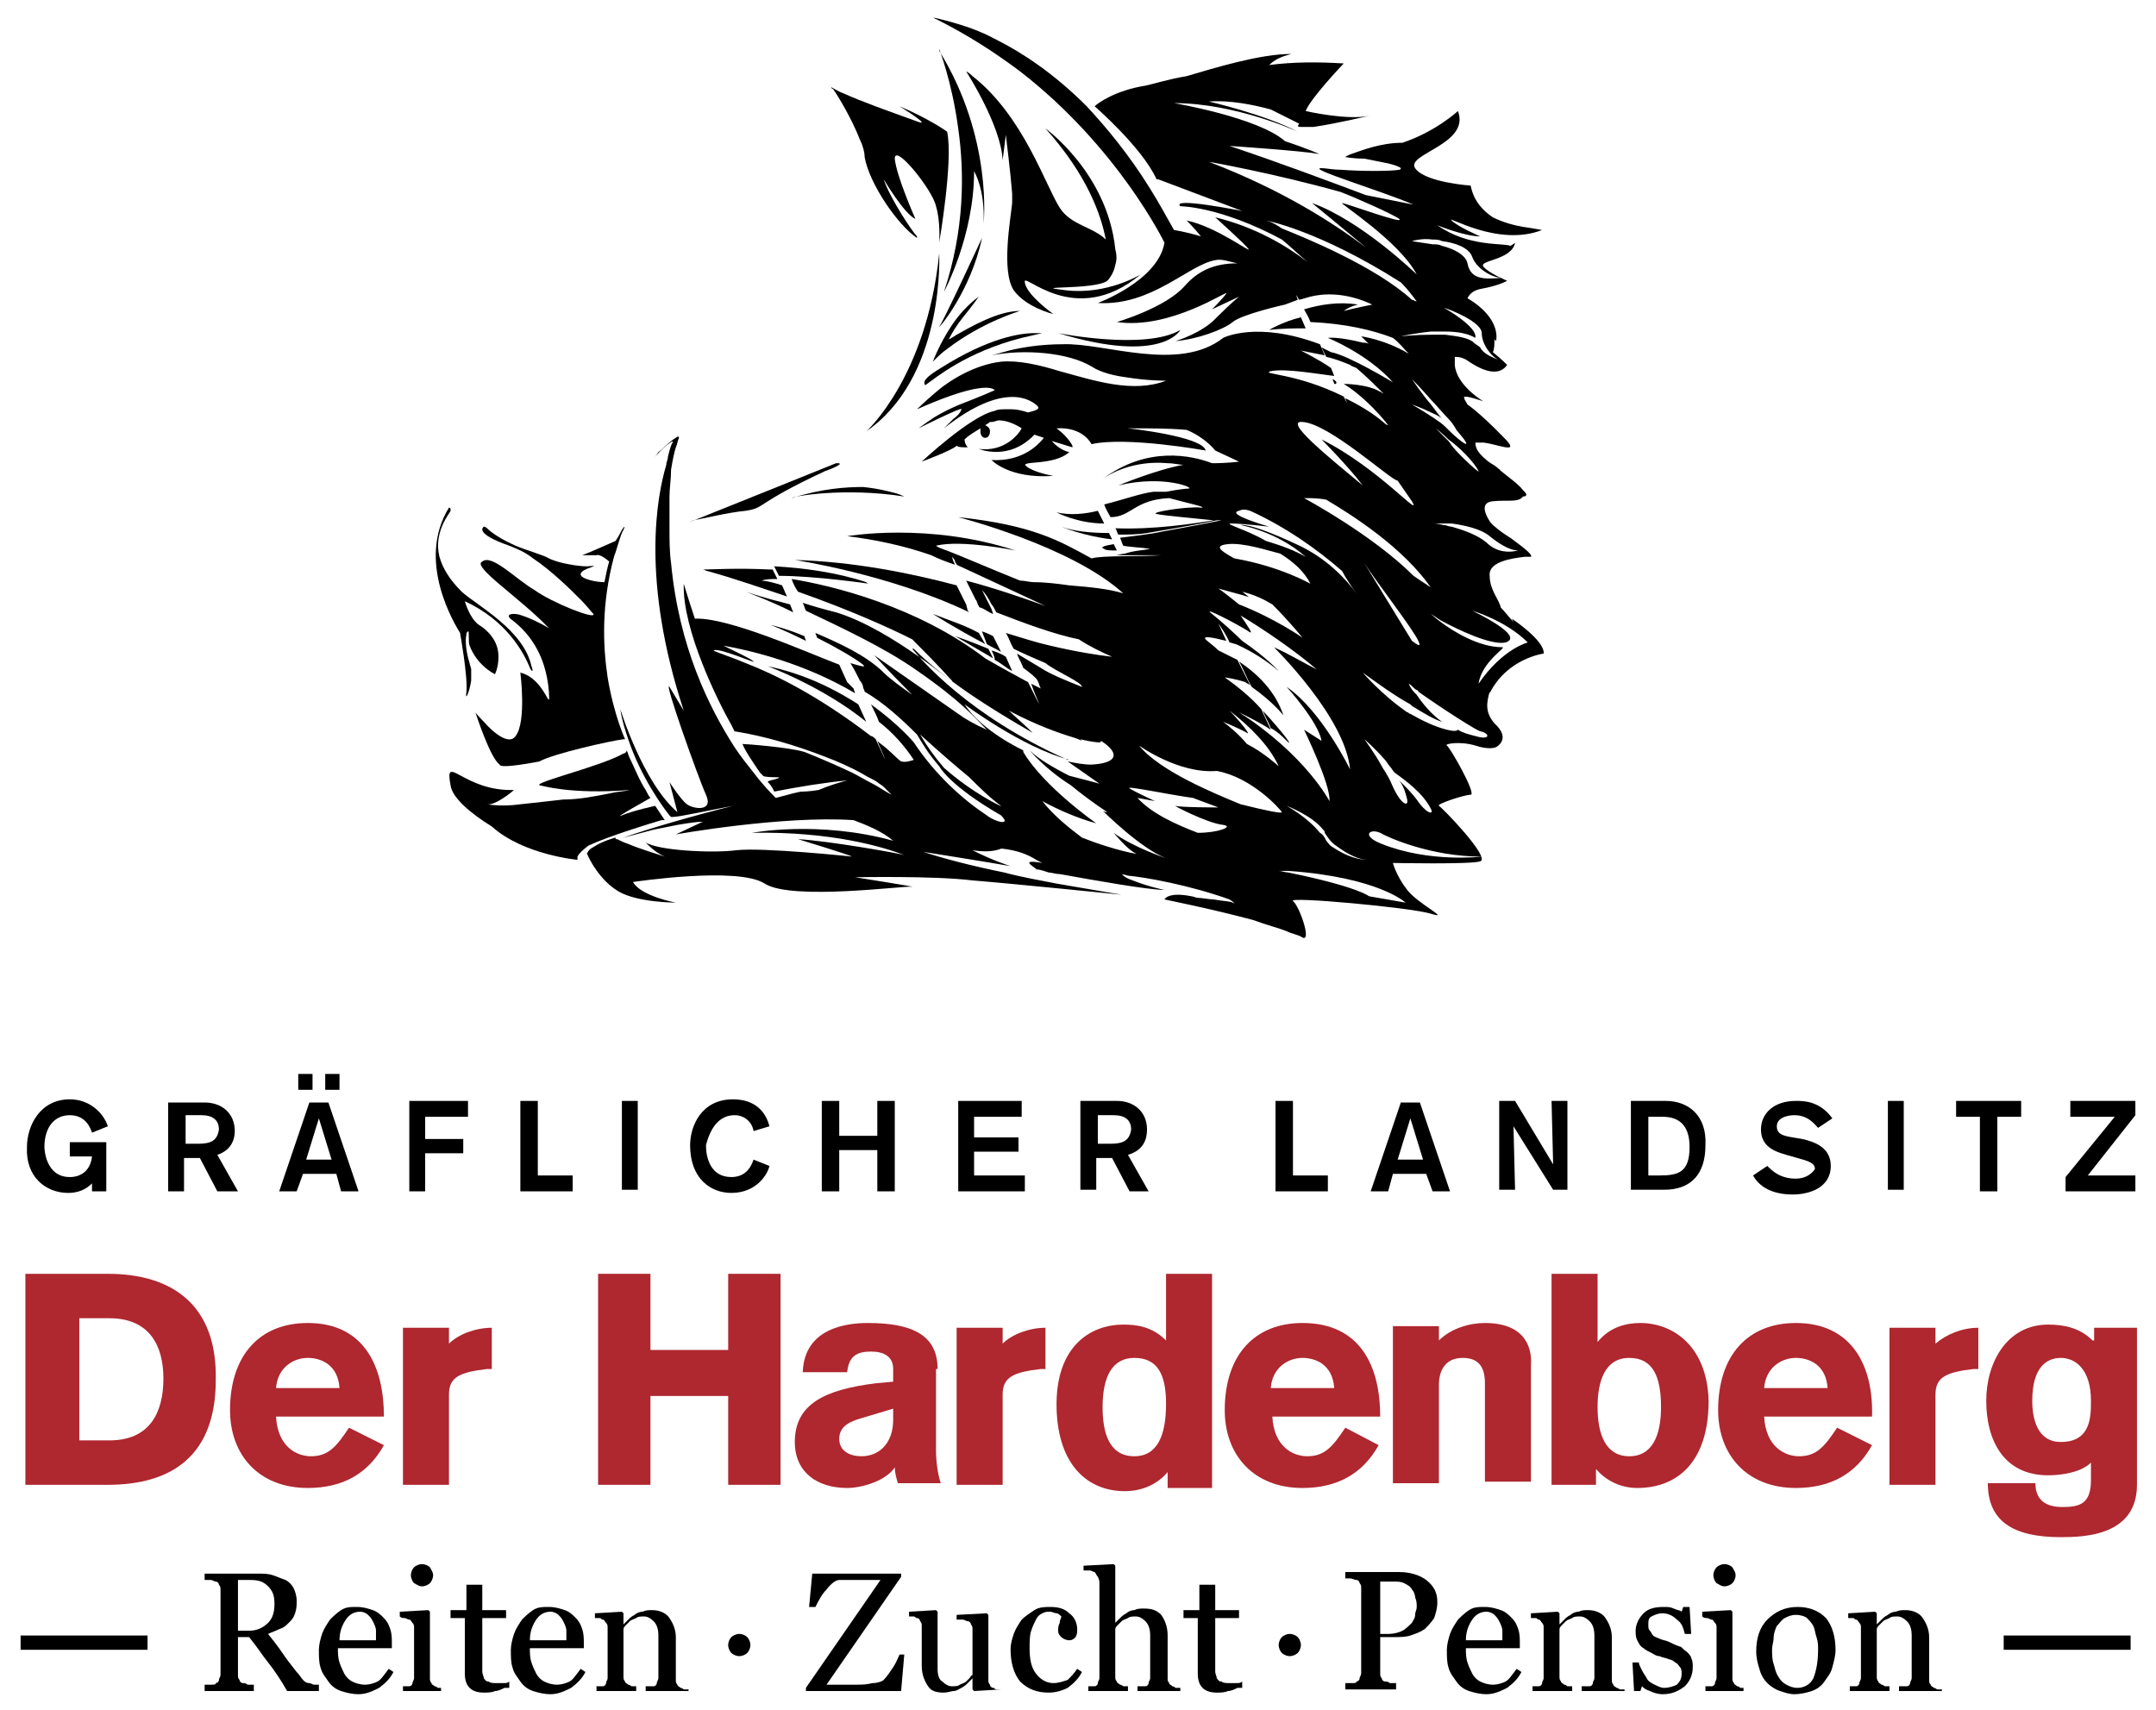
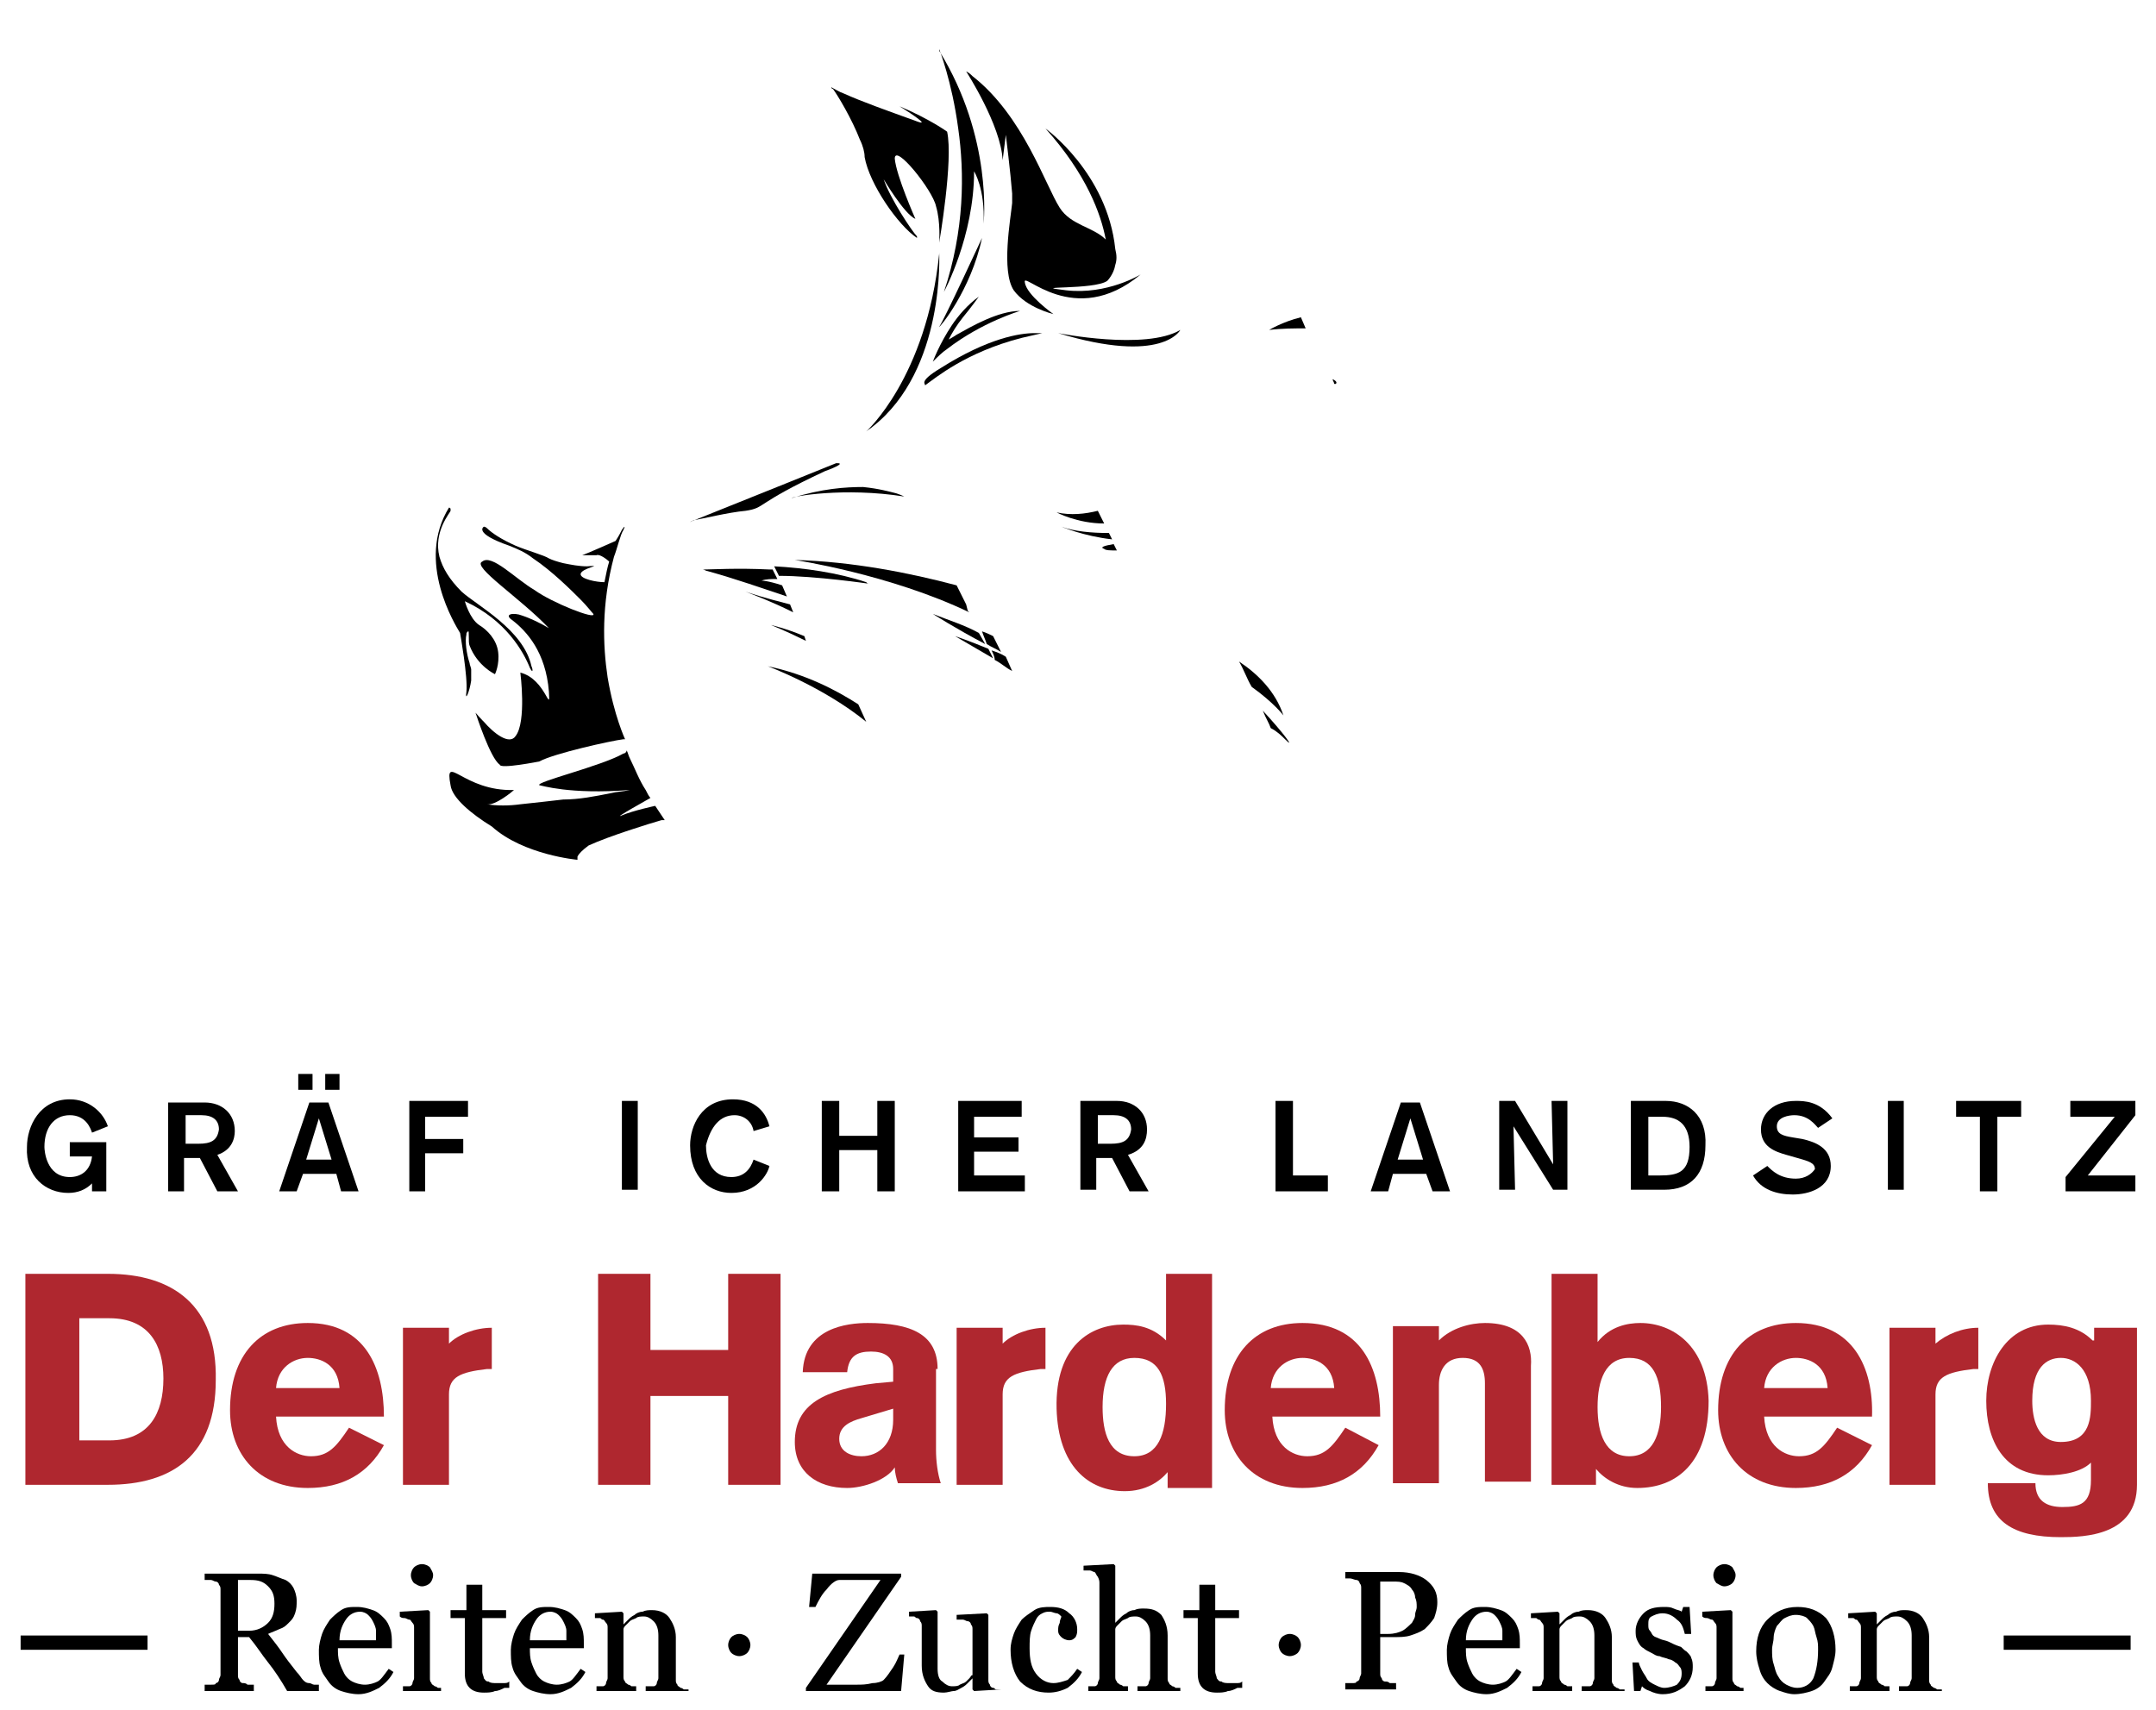
<svg xmlns="http://www.w3.org/2000/svg" version="1.1" id="Ebene_1" x="0px" y="0px" viewBox="0 0 135.9 107.8" style="enable-background:new 0 0 135.9 107.8;" xml:space="preserve">
  <style type="text/css">
	.st0{fill:#AF272F;}
</style>
  <g>
    <g>
      <path d="M4.3,75.2c0.6,0,1.1-0.2,1.5-0.6v0.5h0.9V72H4.4v0.9h1.4c-0.1,0.9-0.7,1.3-1.4,1.3c-1.5,0-1.6-1.7-1.6-1.9    c0-1.2,0.6-2,1.6-2c1,0,1.3,0.8,1.4,1.1l1-0.4c-0.3-0.9-1.2-1.7-2.4-1.7c-1.9,0-2.7,1.7-2.7,3C1.6,74.2,2.9,75.2,4.3,75.2z" />
      <path d="M13.7,72.8c0.9-0.3,1.1-1,1.1-1.5c0-1.1-0.8-1.8-1.9-1.8h-2.3v5.6h1V73h1l1.1,2.1H15L13.7,72.8z M12.5,72.1h-0.8v-1.8h1    c0.7,0,1.1,0.3,1.1,0.9C13.7,71.9,13.3,72.1,12.5,72.1z" />
      <polygon points="26.8,72.7 29.2,72.7 29.2,71.8 26.8,71.8 26.8,70.4 29.5,70.4 29.5,69.4 25.8,69.4 25.8,75.1 26.8,75.1   " />
-       <polygon points="33.9,69.4 32.8,69.4 32.8,75.1 36.1,75.1 36.1,74.1 33.9,74.1   " />
      <rect x="39.2" y="69.4" width="1" height="5.6" />
      <path d="M46.3,70.3c0.6,0,1.1,0.4,1.2,1l1-0.3c-0.2-0.8-0.8-1.7-2.3-1.7c-2,0-2.7,1.7-2.7,2.9c0,2.1,1.3,3,2.6,3    c1.6,0,2.3-1.2,2.4-1.7l-1-0.4c-0.2,0.6-0.6,1.1-1.4,1.1c-1.3,0-1.6-1.2-1.6-2C44.8,71,45.4,70.3,46.3,70.3z" />
      <polygon points="56.4,75.1 56.4,69.4 55.3,69.4 55.3,71.6 52.9,71.6 52.9,69.4 51.8,69.4 51.8,75.1 52.9,75.1 52.9,72.5     55.3,72.5 55.3,75.1   " />
      <polygon points="64.4,70.4 64.4,69.4 60.4,69.4 60.4,75.1 64.6,75.1 64.6,74.1 61.4,74.1 61.4,72.6 64.2,72.6 64.2,71.7     61.4,71.7 61.4,70.4   " />
      <path d="M72.3,71.2c0-1.1-0.8-1.8-1.9-1.8h-2.3v5.6h1V73h1l1.1,2.1h1.2l-1.3-2.3C72.1,72.5,72.3,71.8,72.3,71.2z M70,72.1h-0.8    v-1.8h1c0.7,0,1.1,0.3,1.1,0.9C71.2,71.9,70.8,72.1,70,72.1z" />
      <polygon points="80.4,69.4 80.4,75.1 83.7,75.1 83.7,74.1 81.5,74.1 81.5,69.4   " />
      <path d="M90.3,75.1h1.1l-1.9-5.6h-1.2l-1.9,5.6h1.1l0.3-1.1h2.1L90.3,75.1z M88.1,73.1l0.8-2.6l0.8,2.6H88.1z" />
      <path d="M95.5,69.4h-1v5.6h1c0-0.1-0.1-4-0.1-4l2.5,4h0.9v-5.6h-1c0,0.1,0.1,4,0.1,4L95.5,69.4z" />
      <path d="M105,69.4h-2.2v5.6h2.1c1.7,0,2.6-1,2.6-2.8C107.6,70.3,106.4,69.4,105,69.4z M104.6,74.1h-0.7v-3.7h0.9    c1,0,1.7,0.5,1.7,1.9C106.5,73.9,105.8,74.1,104.6,74.1z" />
      <path d="M113.2,74.3c-1,0-1.5-0.5-1.8-0.8l-0.9,0.6c0.5,0.9,1.5,1.2,2.5,1.2c1,0,2.4-0.4,2.4-1.8c0-1.1-0.9-1.5-1.8-1.7l-0.6-0.1    c-0.6-0.1-1-0.2-1-0.7c0-0.6,0.8-0.7,1.1-0.7c0.9,0,1.3,0.6,1.5,0.8l0.9-0.6c-0.8-1.1-1.8-1.1-2.3-1.1c-1.4,0-2.2,0.8-2.2,1.8    c0,1.1,0.9,1.4,1.6,1.6l0.7,0.2c0.7,0.2,1.1,0.3,1.1,0.7C114.2,74,113.8,74.3,113.2,74.3z" />
      <rect x="119" y="69.4" width="1" height="5.6" />
      <polygon points="125.9,75.1 125.9,70.4 127.4,70.4 127.4,69.4 123.3,69.4 123.3,70.4 124.8,70.4 124.8,75.1   " />
      <polygon points="134.6,69.4 130.5,69.4 130.5,70.4 133.3,70.4 130.2,74.2 130.2,75.1 134.6,75.1 134.6,74.1 131.6,74.1     134.6,70.3   " />
      <path d="M19.1,74h2.1l0.3,1.1h1.1l-1.9-5.6h-1.2l-1.9,5.6h1.1L19.1,74z M20.1,70.5l0.8,2.6h-1.6L20.1,70.5z" />
      <rect x="18.8" y="67.7" width="0.9" height="1" />
      <rect x="20.5" y="67.7" width="0.9" height="1" />
      <path class="st0" d="M59.1,86.3c0-2.2-1.7-2.9-4.4-2.9c-1.3,0-4,0.3-4.1,3.1h2.8c0.1-1,0.6-1.3,1.5-1.3c0.8,0,1.4,0.3,1.4,1.1v0.8    l-1.1,0.1c-3.2,0.4-5.1,1.3-5.1,3.7c0,1.9,1.4,2.9,3.3,2.9c1,0,2.5-0.5,3-1.3h0c0,0.3,0.1,0.7,0.2,1h2.7c-0.2-0.6-0.3-1.4-0.3-2.1    V86.3z M56.3,89.5c0,1.5-0.9,2.3-2,2.3c-0.7,0-1.4-0.3-1.4-1.1c0-0.8,0.7-1.1,1.4-1.3l2-0.6V89.5z" />
      <path class="st0" d="M131.9,84.5c-0.8-0.8-1.8-1-2.8-1c-2.6,0-3.9,2.4-3.9,4.8c0,2.5,1.1,4.7,3.9,4.7c0.9,0,2.1-0.2,2.7-0.8v1.1    c0,1.5-0.7,1.7-1.8,1.7c-1,0-1.7-0.4-1.7-1.5h-3c0,2.4,1.6,3.4,4.6,3.4c1.5,0,4.8-0.1,4.8-3.3v-9.9h-2.7V84.5z M129.9,90.9    c-1.5,0-1.8-1.5-1.8-2.6c0-2.1,0.9-2.7,1.8-2.7c0.9,0,1.9,0.7,1.9,2.7C131.8,89.3,131.8,90.9,129.9,90.9z" />
      <path class="st0" d="M122,84.7v-1h-2.9v9.9h2.9v-5.7c0-1.1,0.7-1.4,2.4-1.6l0.3,0l0-2.6C123.7,83.7,122.7,84.1,122,84.7z" />
      <path class="st0" d="M103.4,83.4c-0.8,0-1.9,0.2-2.7,1.2v-4.3h-2.9v13.3h2.8v-1h0c0.5,0.6,1.4,1.2,2.6,1.2c2.5,0,4.5-1.6,4.5-5.5    C107.6,84.8,105.4,83.4,103.4,83.4z M102.7,91.8c-1.5,0-2-1.4-2-3.1c0-1.7,0.5-3.1,2-3.1c1.5,0,2,1.2,2,3.1    C104.7,90.4,104.2,91.8,102.7,91.8z" />
      <path class="st0" d="M63.2,84.7v-1h-2.9v9.9h2.9v-5.7c0-1.1,0.7-1.4,2.4-1.6l0.3,0l0-2.6C64.9,83.7,63.8,84.1,63.2,84.7z" />
      <path class="st0" d="M82.1,83.4c-3,0-4.9,2-4.9,5.5c0,2.8,1.8,4.9,4.9,4.9c2.2,0,3.8-0.9,4.8-2.7L84.8,90    c-0.8,1.2-1.3,1.8-2.4,1.8c-0.9,0-2.1-0.6-2.2-2.5H87C87,86.2,85.8,83.4,82.1,83.4z M80.1,87.5c0.1-1.3,1.1-1.9,2-1.9    c0.8,0,1.9,0.4,2,1.9H80.1z" />
      <polygon class="st0" points="45.9,85.1 41,85.1 41,80.3 37.7,80.3 37.7,93.6 41,93.6 41,88 45.9,88 45.9,93.6 49.2,93.6     49.2,80.3 45.9,80.3   " />
      <path class="st0" d="M73.5,84.5c-0.9-0.9-1.9-1-2.7-1c-2,0-4.3,1.3-4.2,5.3c0.1,3.6,2,5.2,4.3,5.2c1.3,0,2.2-0.6,2.7-1.2h0v1h2.8    V80.3h-2.9V84.5z M71.5,91.8c-1.6,0-2-1.5-2-3.1c0-1.9,0.6-3.1,2-3.1c1.5,0,2,1.1,2,2.9C73.5,90.4,73,91.8,71.5,91.8z" />
      <path class="st0" d="M113.2,83.4c-3,0-4.9,2-4.9,5.5c0,2.8,1.8,4.9,4.9,4.9c2.2,0,3.8-0.9,4.8-2.7l-2.2-1.1    c-0.8,1.2-1.3,1.8-2.4,1.8c-0.9,0-2.1-0.6-2.2-2.5h6.8C118.1,86.2,116.8,83.4,113.2,83.4z M111.2,87.5c0.1-1.3,1.1-1.9,2-1.9    c0.8,0,1.9,0.4,2,1.9H111.2z" />
      <path class="st0" d="M93.6,83.4c-0.9,0-2.1,0.3-2.9,1.1v-0.9h-2.9v9.9h2.9v-6.2c0-0.9,0.4-1.7,1.5-1.7c1.1,0,1.4,0.7,1.4,1.6v6.2    h2.9v-7.3C96.6,84.8,96,83.4,93.6,83.4z" />
      <path class="st0" d="M28.3,84.7v-1h-2.9v9.9h2.9v-5.7c0-1.1,0.7-1.4,2.4-1.6l0.3,0l0-2.6C30,83.7,28.9,84.1,28.3,84.7z" />
      <path class="st0" d="M19.4,83.4c-3,0-4.9,2-4.9,5.5c0,2.8,1.8,4.9,4.9,4.9c2.2,0,3.8-0.9,4.8-2.7L22,90c-0.8,1.2-1.3,1.8-2.4,1.8    c-0.9,0-2.1-0.6-2.2-2.5h6.8C24.2,86.2,23,83.4,19.4,83.4z M17.4,87.5c0.1-1.3,1.1-1.9,2-1.9c0.8,0,1.9,0.4,2,1.9H17.4z" />
      <path class="st0" d="M6.8,80.3H1.6v13.3h5.2c4.1,0,6.8-1.9,6.8-6.6C13.7,82.3,10.9,80.3,6.8,80.3z M6.9,90.8H5v-7.7h1.9    c2.5,0,3.4,1.7,3.4,3.8C10.3,89.1,9.4,90.8,6.9,90.8z" />
    </g>
    <g>
      <path d="M29.4,43.6c-0.1,0.7,0.2,0,0.3-0.7c0-0.1,0-0.1,0-0.2c0-0.2,0-0.3,0-0.5c0-0.1-0.1-0.3-0.1-0.4c-0.2-0.6-0.3-1.4-0.2-1.8    c0-0.1,0-0.1,0.1-0.2c0.1-0.1,0,0.7,0.1,0.9c0.5,1.3,1.6,1.8,1.6,1.8s0.3-0.6,0.2-1.4c-0.1-0.8-0.7-1.4-1.2-1.7    c-0.6-0.4-0.9-1.5-0.9-1.5c2.6,1.2,3.7,3.2,4.1,4.2c0.2,0.4,0.2,0.1,0.1-0.1c-0.5-2.3-3.4-3.8-4.4-4.7c-0.8-0.8-1.2-1.5-1.4-2.2    c-0.4-1.6,0.7-2.8,0.7-2.9c0,0,0-0.1,0-0.1C28.4,32,28.3,32,28.3,32c-2.1,3.4,0.4,7.4,0.7,7.9C29,39.9,29.5,42.7,29.4,43.6z" />
      <path d="M59.2,3.1c0,0,0.8,2,1.2,5c0.4,2.8,0.4,6.4-0.9,10.3c0,0,1.9-3.5,1.9-7.6c0,0,0.7,1.1,0.6,3.3c0,0,0.6-5.4-2.8-10.9    C59.2,3.2,59.2,3.2,59.2,3.1z" />
-       <path d="M39,56.2c1.2,0.7,3.6,0.7,3.6,0.7s-2.2-0.4-2.7-1.3c0,0,6.6-1,8.3,0.1c1.7,1.1,9,0.1,9.3,0.2c0.2,0-3.6-0.6-3.6-0.6    s5-0.1,7.4,0.2c2.5,0.2,9.4,0.9,9.4,0.9s-1.8-0.3-4.1-0.7c-1-0.2-2.2-0.4-3.3-0.7c-2-0.4-3.9-0.9-5.1-1.3c0,0,4.4,0.7,5.5,0.9    c0,0-1-0.3-2.4-1c0.7,0.1,1.3,0.1,1.8-0.1c0,0,0.1,0,0.1,0c1.6,0.2,2,0.7,2.5,0.9c-1.7-0.3-0.2,0.4-0.4,0.4c0.2,0,0.5,0.1,0.8,0.2    c0.2,0,0.4,0.1,0.7,0.1c2.2,0.4,5.6,1,6.6,1c0,0-1-0.2-2-0.6c-0.3-0.1-0.5-0.2-0.7-0.4c0,0-0.1,0-0.1,0c0,0,0.2,0,0.5,0.1    c1.1,0.1,3.9,0.6,6.4,1.5c0.3,0.2,0.4,0.3,0.2,0.2c-0.2-0.1-0.7-0.1-1.2-0.2c-0.3,0-0.7-0.1-1-0.1c-0.1,0-0.3-0.1-0.4-0.1    c-1.5-0.3-1.7,0.2-1.7,0.2s3,0.6,5.6,1.3c0.8,0.3,1.6,0.5,2.1,0.7c0.4,0.2,0.7,0.2,1,0.4c0.6,0.3-0.2-2-0.6-2.3    c-0.4-0.3,7.4,0.4,8.7,0.8c1.3,0.4-0.8-0.6-1.5-1.5c-0.7-0.9-0.9-1.7-0.9-1.7s4.9,0.1,5.5-0.1c0.7-0.2-2.4-3.4-2.6-3.5    c-0.2-0.1,1.6-0.7,2-0.7c0.4,0-1.3-3-1.5-3.1c-0.2-0.1,0.8-0.3,1.8,0c0.9,0.3,1.3,0.1,1.3,0.1s1-0.5-0.1-1.5    c-0.6-0.7-0.5-1.3-0.3-2c0,0,0,0.1,0,0.1c1.1-2.2,3.4-2.5,3.4-2.5c0.1-0.8-2-2.2-2-2.2l0.1,0.2c-0.3-0.3-0.5-0.6-0.8-0.9    c-0.1-0.5-0.7-1.1-0.7-2c-0.1-0.9,1.4-1.1,2.2-1.2c0.2,0,0.3,0,0.4,0c0,0,0,0,0,0s0,0,0,0c0.1-0.1-0.2-0.4-1.3-1.2    c0,0-0.7-0.4-1.3-1c0.1,0,0.1,0.1,0.1,0.1s-1-1.3,0.1-1.4c0.9-0.1,1.6,0.1,1.9-0.3c0.2,0,0.3-0.1,0.1-0.3c0,0,0,0,0,0    c0,0,0,0-0.1-0.1c-0.3-0.4-0.9-0.8-1.5-1.3c0.1,0,0.1,0,0.1,0c-0.1,0-0.2-0.1-0.2-0.1c-0.2-0.2-0.5-0.3-0.7-0.5    c-0.6-0.5-0.7-0.8-0.7-1.1c0.1,0,0.3,0,0.5,0c0.9,0.1,2.2,0.7,1.5-0.1c0,0-1.5-1.6-2.5-2.3c-0.1-0.2-0.2-0.3-0.2-0.4    c-0.2-0.3,1.2,0.2,1.2,0.2s-1.7-1-1.8-2.3c0-0.2,0-0.3,0-0.5c0.2,0,0.5,0,0.9,0.3c1.2,0.8,2,0.8,2.4,0.2c0,0-0.4-0.4-0.9-0.8    c0.1-0.2,0.1-0.5,0.1-0.9c0,0.1,0,0.1,0.1,0.2c0,0,0.4-1.4-1.8-2.7c0.1-0.2,0.3-0.5,0.9-0.6c1.1-0.2,1.6-0.5,1.6-0.5    s-1.2-0.5-1.5-0.9c-0.3-0.4,1.8-0.4,2-1.5c0,0-0.1,0.1-0.3,0.2c-0.4-0.2-2.6,0.1-4.6-1.3c0,0,1.7,0.7,2.7,0.7c0,0-1.4-0.6-1.8-1    c-0.4-0.4,2.9,1.7,5.7,0.6c0,0-0.5-0.1-1.2-0.2c0.2,0,0.4,0,0.4,0s-0.2,0-0.4,0c-0.6-0.1-1.3-0.3-1.9-0.6c-0.6-0.4-1.2-1-1.4-2    c0,0-2.9-0.2-3.5-1.1c-0.6-0.9,3.5-1.5,2.7-3.6c0,0-1.4,1.3-3.5,2C87,9,85.8,9.5,85.2,9.7c-0.3,0.1-0.4,0.2-0.4,0.2S85.3,10,86,10    c0.5,0.1,1,0.2,1.5,0.3c0.4,0.1,0.7,0.2,0.8,0.3c0,0,0,0.1-0.1,0.1c-0.5,0.1-2.4,0.1-3.7,0c-0.5,0-0.9-0.1-1.2-0.1    c-1,0,3.7,1.4,5.8,2.3l-3-0.6c-2.4-0.9-5.6-2.1-8.6-3.1c0,0,4.5,0.3,5.6,0.5c0.3,0.1-0.6-0.3-2.1-0.8c-1.7-1.5-7-2.4-7-2.4    c3.9,0,7.8,1.8,7.8,1.8c-2.1-1.1-5.6-1.9-5.6-1.9c1.3-0.1,2.8,0.2,3.9,0.5c0.8,0.4,1.4,0.7,1.8,0.9C81.7,8,81.9,8,82,8    c0.2,0,0.5,0,0.8,0c1.4-0.2,3.5-0.7,3.5-0.7C84.9,7.6,82.3,7,82.3,7c0.3-0.8,2.4-3,2.4-3c-1.6-0.1-3.2-0.1-4.7,0.1    c0.5-0.5,1.1-0.6,1.4-0.7c-2,0-4.9,0.9-6.6,1.4c-1.2,0.2-2.1,0.5-2.6,0.6c-1.9,0.3-3,1.1-3.2,1.3c0,0,0,0,0,0s3,2.6,3.9,4.6l0.1,0    l5.3,2c0,0-4.5-0.9-3.9-0.3c0,0,2.5,0,6.4,2.1c0.5,0.4,1,0.9,1.6,1.4c-1.3-1-3.3-2.2-5.8-2.8c0,0,1.9,1.7,2.1,2    c0.2,0.3-2-1.4-3.9-1.8c0,0,0.5,0.5,0.9,1c-1-0.3-1.7-0.4-1.7-0.4c-0.5-0.9-1-1.8-1.5-2.6c-1.3-2.1-2.7-3.8-4-5.2    c-2.1-2.1-4.1-3.4-5.7-4.2c-1.1-0.6-2.1-0.9-2.8-1.1c-0.7-0.2-1.2-0.3-1.2-0.3c0.1,0,0.1,0.1,0.2,0.1c2,1,3.7,2.1,5.3,3.3    c6.2,4.8,9.1,10.8,9.1,10.8c-0.4,2.4-4.2,3.8-4.2,3.8c3.4,0.2,5.7-2.4,7.4-2.7c0.4-0.1,0.9,0.1,1.4,0.2c-1.5,0-2.5,0.5-3.3,1.4    c-1.2,1.4-4.3,2.3-4.3,2.3c3.4,0.5,7.1-2.1,6.9-1.8c-0.2,0.3-0.9,1-0.9,1l1.7-0.8c0,0-0.5,0.4-1.4,1.3c-0.9,1-2.6,1.5-2.6,1.5    c1.3-0.1,3-0.7,3.6-1.2c0.6-0.5,3.3-1.1,3.3-1.1l0.8-0.3l-0.1-0.3c0.1,0.1,0.1,0.2,0.2,0.3l0.7-0.2c0.8-0.2,2.2-0.3,3.9,0.5    c0,0-1,0.2-1.8,0.4c0.4-0.3,0.9-0.4,0.9-0.4c-1.2-0.2-2.4,0-3.4,0.3c0.1,0.2,0.3,0.5,0.4,0.8c2.2,0.1,3.9,0.5,5.2,1    c0.4,0.3,0.7,0.7,1,1c-1.5-0.9-3-1.1-3-1.1s0.2,0.2,0.5,0.5c-0.1-0.1-0.3-0.1-0.4-0.1c-1.6-0.4-2.2-0.3-2.2-0.3s2.5,1,4.1,2.8    c0,0-2.8-1.7-3.9-1.9c-0.2-0.1-0.4-0.2-0.6-0.3c0.1,0.2,0.2,0.4,0.3,0.6c0.5,0.1,1,0.3,1.5,0.5c0.1,0.1,0.2,0.1,0.4,0.2    c0.6,0.5,1.4,1.3,1.7,1.6c-0.1,0-0.1-0.1-0.2-0.1c-0.8-0.5-2.3-0.5-2.3-0.5c1,0.6,2.1,1.7,2.8,2.6c-0.1,0-0.2-0.1-0.2-0.1    c-0.8-0.7-1.7-1.2-2.5-1.6c0.2,0.6,0.4,0.9,0.4,0.9l-0.5-1c-3-1.5-5.3-1.4-4.6-1.6c0.9-0.2,3.1,0.2,4,0.3l-0.2-0.5    c-0.7-0.5-1.9-1.1-1.9-1.1c0.5,0.1,1,0.2,1.5,0.3l-0.3-0.7c-4-1.5-6.1-0.4-6.1-0.4c-2.8,2.2-7.5,0.3-10.1,0.4    c-1.4,0-2.6,0.2-3.4,0.4c-0.7,0.2-1.1,0.3-1.1,0.3c2-0.4,4.8-0.2,6.3,0.7c0.6,0.4,1.5,0.6,2.3,0.7c1.2,0.2,2.4,0.2,2.4,0.2    c-2.1,0.8-4.5,0-6.7-0.6c-1.3-0.4-2.6-0.7-3.7-0.6c-1.7,0.2-3.3,1.2-4.2,2c-0.7,0.6-1.1,1-1.1,1c4.5-2,4.9-1.2,4.9-1.2    s-0.9,0.4-2.2,0.9c-0.5,0.2-1.1,0.5-1.6,0.8c-0.6,0.4-1,0.7-1,0.7s2.8-1.4,2.7-1.2c0,0.1-0.2,0.4-0.5,0.6    c-0.3,0.3-0.6,0.6-0.6,0.6c3.8-3,5.5-1.8,5.9-1.4c0.2,0.2-0.2,0.3-0.6,0.4c-0.3-0.1-0.7-0.2-1-0.2c-0.1,0-0.3,0-0.4,0    c-0.3,0-0.5,0-0.7,0.1c-1.5,0.3-4.6,3.2-4.6,3.2s1.9-0.7,2.2-1c0,0,0,0,0,0c0.1,0.1,0.4,0.1,0.7,0.1c0,0-0.2-0.2-0.2-0.5    c0.3-0.3,0.7-0.5,1-0.7c0,0.1,0,0.1,0,0.2c0,0.2,0.1,0.4,0.3,0.4c0.2,0,0.3-0.2,0.3-0.4c0-0.2-0.1-0.3-0.3-0.4    c0.2-0.1,0.3-0.2,0.3-0.2c0,0,0,0,0.1,0c0.2,0,0.3-0.1,0.5-0.1c0.5,0,1.1,0.3,1.4,0.5c-0.2,0.4-1.1,1.5-2.7,1.3    c0,0,1.9,0.8,3.5-0.9l0.6,0.2c-0.4,0.5-1.4,1.5-3.3,1.4c0,0,1.1,1.2,3.9,1c0,0-1.2-0.2-1.7-0.6c-0.5-0.4,1.7,0,2.7-0.9    c0,0-0.6-0.1-1.1-0.7l1.3,0.4l0-0.1c-0.2-0.4-0.6-0.8-1-1.1c1.7-0.1,2.2,1,2.2,1c2.2-0.5,7.2,0.4,7.2,0.4    c-0.2-0.9-4.9-1.4-4.9-1.4c1.4,0,2.6,0,3.7,0.1c1.2,0.5,1.8,1.3,1.8,1.3l1.5,0.7c0,0-0.7,0.1-1.7,0.1c-1.3-0.5-4.1-1.1-6.9,1    c0.4-0.3,1.9-1.2,4.1-1c0.4,0,0.7,0.1,1,0.1c-1.7,0.3-4.1,1.3-4.1,1.3c2.9-0.7,4.9,0.2,4.4,0.2c-0.2,0-0.9,0.1-1.4,0.2    c-0.3,0-0.6,0-0.8,0c-0.8,0.1-1.9,0.5-3.1,0.8c0.1,0.3,0.3,0.6,0.4,0.8c0,0,0,0,0,0c1.3,0,1.5-1.1,3.7-1.2c1.1,0.3,2.5,0.6,2,0.6    c-0.8-0.1-3.3,0.3-2.8,0.4c0.4,0.1,2.7,0.3,3.6,0.4c-1.2,0.2-3.8,0.6-6.2,0.5c0.1,0.1,0.1,0.3,0.2,0.4c0.6,0,1.2,0,1.8-0.1    c1.8-0.3,3.5-0.6,4.4-0.8c0.2,0,0.3,0,0.3,0s-2,0.4-3.7,0.7c-0.9,0.2-2,0.3-2.7,0.4c0.1,0.2,0.1,0.3,0.2,0.5    c0.5,0.1,1.1,0.1,1.7,0.2c-0.5,0.1-1,0.1-1.6,0.3c0,0.1,0,0.1,0,0.1l0-0.1c-0.2,0-0.4,0.1-0.6,0.1c0,0,1.3,0,2.9,0    c-1.4,0.1-3.7,0-4.4,0.2c-2-1.1-3.7-2.1-8.4-2.6c0,0,7.1,1.8,10.4,4.8c-1-0.3-2.2-0.4-3.4-0.5c-0.7-0.1-1.5-0.2-2.2-0.2    c-0.3,0-0.6-0.1-0.9-0.1c-2-0.8-3.8-1.6-4.9-2c-0.3-0.1-0.4-0.2-0.4-0.2c1.6-0.4,5,0.3,5,0.3c-5.5-1.8-10.6-0.9-10.6-0.9    c1.7,0.2,3.6,0.6,5.3,1.2c0.4,0.2,0.9,0.4,1.5,0.6l-0.1-0.2l-0.1-0.3c0.1,0.1,0.2,0.2,0.2,0.3c0,0.1,0.1,0.1,0.1,0.2    c1.7,0.8,3.9,1.8,5.6,2.6c-1.4-0.5-3.1-1.1-5-1.6c0.2,0.4,0.4,0.8,0.6,1.2c0.1,0.1,0.1,0.3,0.2,0.4c0,0,0,0.1,0.1,0.1    c0.3,0.1,0.5,0.3,0.8,0.4l-0.1-0.3l-0.2-0.4l-0.4-0.8c0.2,0.2,0.4,0.5,0.6,0.9c0.1,0.1,0.2,0.3,0.3,0.5c1.8,0.7,3.7,1.4,5.2,1.7    c0.6,0.4,1.4,0.8,2.1,1.1c-0.9-0.1-2.2-0.3-3.9-0.7c-0.9-0.2-1.8-0.5-2.8-0.8c0.2,0.3,0.3,0.7,0.5,1c0.6,0.3,1.3,0.6,2,0.9    c0.6,0.5,2.3,1.2,2.3,1.5c-1-0.4-2-0.8-2.6-1.2c-0.5-0.3-1-0.6-1.5-0.9c0.1,0.3,0.3,0.6,0.4,0.9c0.4,0.3,0.8,0.6,0.9,0.8    c0.1,0.2,0.1,0.3,0.2,0.5c-0.2-0.1-0.4-0.2-0.6-0.3c0.2,0.6,0.4,1,0.5,1.3c0,0.1,0.1,0.2,0.1,0.2l-0.1-0.2l-0.7-1.4    c-1.5-0.8-2.7-1.5-2.7-1.5c-4.3-3.3-9.7-4.6-12.2-5c0.1,0.3,0.2,0.5,0.4,0.8c3.4,1.2,5.8,2.3,7.2,3c2.1,2.1,2.1,2.2,2.5,2.6    c0.4,0.5-3.7-3.2-7.3-4.3c-0.8-0.2-1.5-0.4-2.1-0.6c0.1,0.2,0.1,0.3,0.2,0.5c2.1,1,4.9,2.3,6.9,3.7c2.9,2,3.7,3,4.5,3.8    c-0.7-0.3-1.4-0.7-1.8-1l-5.3-3.7c0,0,0.9,1,2.4,2.5c-0.7-0.5-1.4-1-1.8-1.4c-1.1-1.1-2.9-1.9-4.3-2.5c0,0.1,0.1,0.2,0.1,0.3    c1.2,0.6,2.4,1.3,2.9,1.7c0.2,0.2-0.1,0.1-0.8-0.1c0.2,0.3,0.4,0.7,0.6,1.1c0.1,0.1,0.2,0.3,0.2,0.4c0,0.1,0.1,0.2,0.1,0.3    c1.2,0.7,2.3,1.7,3.3,2.7c0.3,0.5,0.7,1.2,1.4,2c0,0,0,0,0,0c0,0,0.6,1.2,3.9,3.1c0.7,0.7-0.4,0.4-0.9,0c-1.5-1-3.2-2.5-4.6-4.6    c0,0-0.9-1.1-2.7-2.4c0.2,0.4,0.4,0.8,0.5,1.1c0.9,0.7,1.6,1.5,2.2,2.4C57,48.1,56.9,48,56.8,48c-0.3-0.2-0.7-0.7-1.4-1.2    c0,0-0.1-0.1-0.1-0.1l0,0c0,0,0,0,0,0c0.2,0.5,0.4,0.9,0.5,1.2c0.1,0.2,0.1,0.3,0.2,0.4c0,0.1,0.1,0.2,0.1,0.2c0,0.1,0,0.1,0,0.1    l0-0.1l-0.1-0.2l-0.2-0.4l-0.6-1.3l0,0l0,0c-0.1-0.1-0.2-0.2-0.3-0.2c-3.4-2.6-6.1-3.9-7.9-4.6c-1.2-0.5-2.2-0.8-2-0.8    c0.3-0.2,2.8,0.9,2.5,0.7c-0.2-0.2-1.1-0.6-1.9-1c1.7,0.3,5.1,1.1,8.3,3l-0.1-0.3L53.4,43l-0.5-1.1c-2.1-0.8-7-3-9.1-2.9    c-0.4-1.2-0.7-2.2-0.7-2.2c-0.1,2.9,2.2,7.5,3,8.9c0.1,0.2,0.2,0.4,0.2,0.4c0,0,0,0,0,0c1.9,0.3,3.9,0.9,5.7,1.6    c0.8,0.3,1.7,0.7,2.4,1.1c0.3,0.2,0.6,0.3,0.9,0.5c0.1,0.1,0.3,0.2,0.4,0.3c0.2,0.2,0.3,0.3,0.5,0.5c-0.4-0.2-0.8-0.5-1.2-0.7    c-0.4-0.2-0.9-0.5-1.3-0.7c-1.7-0.8-3-1.3-3-1.3c-1-0.3-3.7-0.5-3.9-0.5c0,0,0,0,0,0c0.2,0.5,0.7,1.2,1.1,1.8    c0.1,0.1,0.1,0.1,0.2,0.2c0,0.1,1,0.1,1,0.1c0.1,0.1-0.8,0.2-0.7,0.3c0.3,0.3,0.4,0.6,0.4,0.6c1.5-0.3,3.4-0.6,4.6-0.7    c-0.4,0.1-1.1,0.3-1.8,0.6c-0.6,0.1-1,0.1-1,0.1c-0.3,0-0.9,0.2-1.7,0.4c-0.3-0.3-0.8-0.8-1.4-1.6c-0.4-0.5-0.8-1-1.2-1.6    c-1.6-2.5-3.5-6.3-4-11.6c-0.1-0.7-0.1-1.5-0.1-2.2c0-0.7,0-1.3,0-2c0,0,0,0,0,0c0-0.5,0.1-1.1,0.1-1.7c0.1-0.6,0.2-1.1,0.3-1.4    c0.1-0.2,0.1-0.4,0.2-0.6l0,0c0-0.1-0.1-0.1-0.2,0c-0.5,0.3-0.8,0.7-1.1,0.9c-0.2,0.3-0.3,0.4-0.3,0.4c0.4-0.5,1.3-1.3,1.2-1    c-0.1,0.1-0.2,0.5-0.3,0.9c0,0.2-0.1,0.3-0.1,0.5c-0.6,2-1.6,7.3,1.1,15.5c0,0-0.6-1-0.9-1.5c-0.4-0.5,1.8,5.7,2.3,6.8    c0.5,1.1-0.8,0.9-1.2,0.6c-0.4-0.3-1.1-1.4-1.1-1.4l0.5,1.9c-2.2-1.9-3.6-6.5-3.6-6.5c0.1,0.7,0.3,1.3,0.5,1.9    c0.8,2.4,2.2,4.3,2.6,4.8c0.1,0.1,0.1,0.1,0.1,0.1c0,0,0,0,0.1,0c0,0,0,0,0,0c0.4,0,2.2-0.4,3.8-0.7c-2.4,0.6-5.2,1.4-6.9,2    c0,0,0.8-0.2,1.9-0.5c0.5-0.1,1-0.2,1.5-0.3c0.6-0.1,1.2-0.2,1.6-0.2l-1.7,0.8c0,0,6.7-1.2,11.2-0.9c0.8,0.3,1.8,0.7,2.5,1.3    c-4.7-1.3-8.9-0.5-8.9-0.5c5-0.1,8.3,0.9,9.6,1.4c-0.3-0.1-4.8-0.9-6.7-1c0,0,3.3,1,3.4,1.1c0.1,0-5.7-0.6-7.3-0.4    c-1.6,0.2-5,0-5.7-0.5c0,0,0.5,0.6,1.2,0.9c-0.6-0.2-1.6-0.5-2.3-0.8c-0.3-0.1-0.5-0.2-0.7-0.3c-0.1,0-0.1,0-0.1-0.1    c0,0-0.8,0.2-1.4,0.6c-0.2,0.1-0.3,0.2-0.4,0.4l0,0C37.1,54.1,37.8,55.5,39,56.2z M88.6,56.9l-2.3-0.4c0,0-0.7-0.6-5.1-1.5    c-0.2,0-0.4-0.1-0.6-0.1c0.2,0,0.4,0,0.6,0C86.9,55.3,88.6,56.9,88.6,56.9z M88.7,50.4c0.1,0.5-0.4,0.3-0.9-0.8    c-0.1-0.2-0.2-0.5-0.4-0.8c-0.1-0.2-0.2-0.3-0.3-0.5c-0.5-0.9-1.1-1.7-1.1-1.7s0.6,0.5,1.3,1.3c0.1,0.1,0.2,0.3,0.3,0.4    c0.1,0.1,0.2,0.3,0.3,0.4c0.7,0.5,1.8,1.3,2.3,2.3c0.2,0.4-0.3,0.3-0.9-0.6c-0.3-0.4-0.7-0.8-1.1-1.2C88.5,49.6,88.6,50,88.7,50.4    z M86.2,54.2c-0.8,0-1.6-0.4-2.2-0.8c-0.2-0.1-0.3-0.3-0.4-0.4c-0.1-0.2-0.2-0.4-0.4-0.5c-0.8-1-2.1-1.7-2.1-1.7s1.6,0.6,2.3,1.5    c0.1,0.1,0.1,0.1,0.1,0.2c0.2,0.3,0.4,0.6,0.7,0.8C85,53.9,85.7,54.2,86.2,54.2z M93.4,54c0,0-3.3,0.4-6.3-0.8    c-1.3-0.5-0.8-1-0.1-0.7C87.5,52.8,90.2,54,93.4,54z M93,46.4c-0.4-0.1-0.8-0.2-1.1-0.4c-0.1,0.1-0.3,0.1-0.7,0    c-0.8-0.2-1.6-0.6-2.3-1c-0.1,0-0.1-0.1-0.2-0.1c-1.6-1.1-2.8-2.5-2.8-2.5c0.7,0.5,1.9,1.4,3,2c0,0,0.1,0.1,0.1,0.1    c0.8,0.5,1.5,0.9,1.9,1c-0.6-0.4-1.2-1.1-1.6-1.7c0,0-0.1-0.1-0.1-0.1c-0.3-0.3-0.4-0.6-0.4-0.6c0.2,0.1,0.3,0.3,0.5,0.4    c0,0,0.1,0,0.1,0.1c1.7,1.2,3.6,2.4,3.9,2.5C93.9,46.2,94,46.7,93,46.4z M89.1,36.3c-2.6-2.6-6.9-4.9-6.9-4.9c0.4,0,0.9,0,1.4,0.1    c1.5,0.9,4.9,3,6.7,5.7C90.4,37.1,89.8,36.8,89.1,36.3z M89,40.4l-3-4.9l0,0c0.7,1.1,3.1,4.2,3.4,4.9C89.6,40.8,89.4,40.7,89,40.4    z M96.3,40.5c0,0-1.6,0.4-3.1,2.6c0.2-1.4,1.8-2.3,1.5-2.3c-1.5,0-3.1-1-3.9-1.6c0,0,0,0,0,0c-0.4-0.3-0.6-0.5-0.6-0.5    s0.3,0.2,0.6,0.4c0,0,0,0,0,0c1.1,0.6,3.2,1.6,4.1,1.4c1.3-0.4-2.1-2-2.1-2S94.9,39.1,96.3,40.5z M93.9,33.8    c0.5,0.4,1.2,0.9,1.8,0.9c-0.8,0.2-1.5,0-2-0.5c-0.6-0.5-1.5-0.8-2.2-1c-0.2,0-0.3-0.1-0.5-0.1c-0.4-0.1-0.6-0.1-0.6-0.1    s0.2,0,0.6,0c0.1,0,0.3,0,0.5,0C92.2,33.1,93.3,33.3,93.9,33.8z M93.2,29.7c0.1,0.2-1.2-1-1.6-1.5c-0.1-0.1-0.2-0.3-0.3-0.4    c-0.4-0.4-0.8-0.8-0.8-0.8s0.4,0.3,0.8,0.7C92,28.2,92.9,29.1,93.2,29.7z M91.8,27.1C91.8,27.1,91.8,27.1,91.8,27.1    C91.8,27.1,91.8,27.1,91.8,27.1c1.3,1.5,0.3,0.8-0.5,0c-0.1-0.1-0.2-0.2-0.2-0.2c-0.2-0.2-0.5-0.4-0.8-0.6    c-0.6-0.4-1.3-0.8-1.3-0.8s0.6,0.2,1.2,0.5c0.2,0.1,0.5,0.2,0.7,0.4c-0.1-0.1-0.4-0.5-0.7-0.9c-0.6-0.7-1.2-1.6-1.2-1.6    s0.6,0.6,1.2,1.3c0.4,0.4,0.7,0.8,1.1,1.2C91.5,26.6,91.7,26.9,91.8,27.1z M90.3,15.1c0.2,0,0.4,0,0.6,0.1c0.8,0.1,1.7,0.4,1.9,1    c0.3,0.8,1.4,1.4,2,1.3c-1.1,0.1-2.1,0.2-2.3-0.9c-0.1-0.5-0.8-0.9-1.6-1.1c-0.2-0.1-0.4-0.1-0.6-0.1c-0.7-0.1-1.3-0.2-1.3-0.2    S89.6,15,90.3,15.1z M76.2,10.2c0,0,4,0.7,8.3,1.9c0.8,0.3,3.3,1.4,3.7,1.7c0.4,0.4-3.4-1-3.6-1s3.6,2.4,4.7,4.5    c0,0-3.5-3.4-6.6-4.5c0,0,1.6,1.3,3.4,2.8C84.1,14.1,80.9,12,76.2,10.2z M80.8,14.4c-0.3-0.2-0.6-0.4-1-0.5c0,0,3.3,0.6,8.5,3.9    c0.4,0.4,0.7,0.8,1,1.2c-0.1,0-0.2-0.1-0.3-0.1C86.7,16.8,82.3,15,80.8,14.4z M88.3,21.2c0,0,0.9-0.2,1.9-0.3c0.3,0,0.6,0,0.9,0    c0.7,0,1.4,0.1,1.9,0.4c0,0,0,0,0-0.1c0-0.6-1.6-1.6-2-1.8c0,0-0.1,0-0.1,0s0,0,0.1,0c0.4,0.1,2.4,0.9,2.4,1.6    c0,0.7,0.6,1.5,1.1,1.7c-0.5-0.2-1-0.4-1.2-0.8c-0.1-0.1-0.3-0.2-0.4-0.3c-0.3-0.3-1-0.4-1.8-0.5c-0.3,0-0.6,0-0.9,0    C89.2,21.1,88.3,21.2,88.3,21.2z M82.1,26.6c1.7,0.1,5.6,3.7,6,3.7c0.4,0.6,0.7,1,0.9,1.3c0.7,1.2-2.1-2.1-5.7-3.9    c0,0,1.6,1.6,2.6,2.9C83.6,28.7,80.9,26.5,82.1,26.6z M77.6,33c0.7,0,2.4,0.2,2.4,0.2s-2.8-0.8-1.9-1c0.2-0.1,0.4-0.1,0.7,0    c2.2,1,4.2,2.4,5.8,3.8c0.2,0.4,0.6,1,0.9,1.4c-0.6-0.8-1.8-2.2-3.8-3.1c-3-1.4-3.5-1.2-3.5-1.2s2.3,0.4,4.1,2    c-0.7-0.4-1.5-0.7-2.5-1C78.6,33.4,77.1,33,77.6,33z M77.4,34.3c1-0.1,2.5,0.4,3.3,0.6c0.8,0.5,1.5,1.1,1.9,1.9    c0,0-1.9-1.1-4.8-1.6C76.9,34.7,76.5,34.4,77.4,34.3z M78.6,37.6c0.2,0.1,0.1,0-0.3-0.3c0.8,0.2,1.4,0.5,1.9,0.8    c1.1,1.1,1.9,2.1,1.9,2.1s-1.7-1.2-4-2.1c-0.5-0.4-1-0.8-1.3-1C77.5,37.3,78.3,37.5,78.6,37.6z M77.3,40.4l-0.5-1.1    c0.2,0.3,0.5,0.7,0.7,1.2c0.1,0,0.3,0.1,0.4,0.1c1.1,0.5,2,1.1,2.7,1.7c0,0-0.7-0.8-2.3-1.9c-0.5-0.5-1.4-1.3-1.9-1.7    c-0.8-0.6,1.7,0.7,2.3,1.1c0.4,0.3-0.1-0.4-0.5-1c1.5,0.9,3.4,2.2,4.8,3.4c-0.8-0.4-1.8-1-2.7-1.4c0,0,4.5,4.4,4.8,7.7    c0,0-1.8-3.7-4-5.2c0,0,2,2.2,2.2,3.4l-1.1-0.7c0,0,1.7,3.5,1.6,4.5c0,0-1.5-2.9-5.7-5.6c0.6,0.3,1.4,0.7,2,1.1l-0.6-1.3    c-0.7-0.8-1.6-1.5-2.3-2c0,0,0.7,0.1,1.3,0.3c0.1,0.1,0.2,0.1,0.3,0.2l-0.8-1.6c-0.4-0.2-0.8-0.4-1.2-0.6    c-0.3-0.3-0.6-0.5-0.7-0.6C75.6,40,76.5,40.2,77.3,40.4z M77.5,44.8c1.3,1,2.5,2.2,3.1,3.5c0,0-1-0.9-2-1.4    c-0.5-0.6-1.1-1.1-1.5-1.4c0,0,1.2,0.5,1.5,0.7C78.9,46.4,78.1,45.4,77.5,44.8z M76.7,48.6C76.7,48.6,76.7,48.6,76.7,48.6    c2.2,0.4,4,2.4,4.1,2.6c0,0.1-1-0.1-2.6-0.5c-1.7-0.7-5.1-2.1-6.4-3.7C71.8,47,74.3,48.8,76.7,48.6z M75.2,50.3    c0.5,0.2,1.1,0.4,1.6,0.6c0,0-2.4,0-2.7-0.1c-0.3-0.1,2,1.1,3,1.2c0.7,0.1-0.3,0.5-1.6,0.5c-1.3-0.5-2.9-1.2-3.8-2.2l1.1,0.2    c0,0-1.3-0.6-1.6-0.8C70.9,49.5,73.7,50.1,75.2,50.3z M60.8,44.4c0,0,3.6,2.7,6.6,3.5c0,0,0,0-0.1,0c-6.3-2.8-9.3-6.4-9.8-7    c0,0,0,0,0.1,0c2,2,4.9,3.8,7.5,5.3c-0.5-0.5-1.1-1-1.5-1.4c1.7,0.9,3.1,1.4,4.1,1.7c0.3,0.1,0.5,0.2,0.5,0.2s0,0-0.1-0.1    c0.8,0.2,1.2,0.2,1.2,0.2s0.1,0,0.1-0.1c1.1,0.7,1.2,1.4-0.6,1.5c-0.5,0-1-0.1-1.5-0.2c1,0.7,2,1.4,2,1.4s-1.1-0.3-1.9-0.5    c-1-0.5-2-1.1-2.5-1.6c0,0,1,1.2,2.6,2.2c0.6,0.5,1.4,1.1,2.3,1.7c-0.2,0-0.3-0.1-0.3-0.1s2.4,2.4,4,3c0,0-2.1-0.7-3.3-1.6    c0,0,0.9,1.1,1.4,1.3c0.3,0.1-1.4-0.2-3.4-1c-0.8-0.6-1.8-1.4-2.5-2.3c1.1,0.6,2.3,1.1,3.4,1.4c0,0-3.3-2.3-4.6-4.5    c0-0.1,0-0.1,0-0.1S61.9,46.1,60.8,44.4z M59.5,48.4c-0.6-0.7-1.1-1.4-1.5-2.1c0,0,1.4,1.3,3.1,2.7c0.6,0.6,1.3,1.3,2,1.8    C63.2,50.9,61.3,50,59.5,48.4z" />
      <path d="M47,32.2c1.3-0.2,0.5-0.4,5-2.5c0.3-0.1,1.3-0.5,0.8-0.5c0,0-0.1,0-0.1,0c0,0-4.7,1.9-9.2,3.7c0,0,0.1,0,0.2-0.1    C44.3,32.7,45.9,32.3,47,32.2z" />
      <path d="M54.2,8.8c0.2,0.4,0.3,0.8,0.3,1.1c0.3,1.7,2.1,4.3,3.3,5.1c0,0,0,0,0-0.1c-0.3-0.3-1.7-2.4-2.1-3.6c0,0,1.3,2.2,2,2.5    c0,0-1.2-2.7-1.3-3.8C56.4,9,58.8,12,59,13c0.3,1,0.2,2.3,0.2,2.3s0.9-5.2,0.5-7c0,0,0,0,0,0c0,0-1.1-0.8-3-1.6c0,0,1.3,0.8,1.4,1    c0,0.1-0.4-0.1-1-0.3c-1.1-0.4-2.8-1-3.9-1.5c-0.3-0.1-0.6-0.3-0.8-0.4c0,0,0,0.1,0.1,0.1C52.8,6,53.7,7.5,54.2,8.8z" />
      <path d="M59.2,15.9c0,0.1,0,0.1,0,0.1c-0.8,7.8-4.6,11.2-4.6,11.2c0.1-0.1,0.3-0.2,0.4-0.3C59.6,23.3,59.2,15.9,59.2,15.9z" />
      <path d="M64.4,21.3c0.4-0.1,0.9-0.2,1.3-0.3c0,0-0.2,0-0.5,0c-0.9,0-2.9,0.3-5.9,2.2c-1.5,0.9-0.9,1-1,1.1    C59,23.8,60.9,22.2,64.4,21.3z" />
      <path d="M61.9,15c0,0-2.4,5.2-2.7,5.6C59.2,20.7,61.2,18.3,61.9,15z" />
      <path d="M57,31.3c0,0-0.2-0.1-0.5-0.2c-0.4-0.1-1.1-0.3-2.1-0.4c-1.1,0-2.6,0.1-4.5,0.7C49.9,31.3,53.2,30.7,57,31.3z" />
      <path d="M61.7,18.7c-0.7,0.5-1.3,1.2-1.7,1.8c-0.8,1.2-1.2,2.3-1.2,2.3c0.3-0.3,0.6-0.6,0.9-0.8c2.2-1.7,4.6-2.4,4.6-2.4    c-1.4,0-3.1,1-4,1.5c-0.3,0.2-0.5,0.3-0.5,0.3c0.2-0.4,0.5-0.9,0.9-1.4C61.2,19.4,61.7,18.7,61.7,18.7z" />
      <path d="M84,23.9c0,0.1,0.1,0.2,0.1,0.3c0.1,0,0.1,0,0.1,0C84.3,24.1,84.2,24,84,23.9z" />
      <path d="M80,20.8c0.8-0.1,1.6-0.1,2.3-0.1L82,20C80.8,20.3,80,20.8,80,20.8z" />
      <path d="M66.8,13.1c-0.9-1.4-2.3-5.8-5.5-8.3c-0.1-0.1-0.2-0.2-0.4-0.3c0,0,2.2,3.4,2.3,5.6l0.2-1.6c0,0,0.3,2.4,0.4,3.7    c0,0.2,0,0.4,0,0.6c-0.1,1-0.7,4.3,0.1,5.5c0.8,1.1,2.5,1.5,2.5,1.5s-1.7-1.2-1.8-2c-0.2-0.8,3.1,3,7.3-0.5c0,0-2.1,1.3-4.7,1    s1.8,0,2.6-0.6c0,0,0.4-0.4,0.5-1l0,0c0,0,0,0,0,0c0.1-0.3,0.1-0.6,0-1c-0.5-4.8-4.4-7.6-4.4-7.6c2.6,2.9,3.5,5.4,3.8,7    C68.9,14.3,67.5,14.2,66.8,13.1z" />
      <path d="M74.4,20.8c-2.2,1.3-7.7,0.2-7.7,0.2C73.3,23,74.4,20.8,74.4,20.8z" />
      <path d="M50.7,40.1c-1.2-0.5-2.1-0.7-2.1-0.7s1,0.4,2.2,1L50.7,40.1z" />
      <path d="M58.8,38.7c0,0,1.4,0.9,3.3,1.9l-0.4-0.7C60.8,39.4,59.8,39.1,58.8,38.7z" />
      <path d="M80.9,45.1c-0.5-1.5-1.6-2.6-2.8-3.4c0.3,0.5,0.5,1.1,0.8,1.6C80.3,44.3,80.9,45.1,80.9,45.1z" />
      <path d="M41.7,51.7C41.7,51.7,41.8,51.7,41.7,51.7c0.1,0,0.1,0,0.1,0l0.1,0l0,0l-0.6-0.9c0,0-1.4,0.3-2.1,0.6    c-0.7,0.3,1.8-1.1,1.8-1.1l0,0c-0.1-0.1-0.2-0.3-0.3-0.5c-0.4-0.6-0.7-1.4-1-2c-0.1-0.2-0.1-0.3-0.2-0.5c0,0,0,0,0,0    c0,0.1-0.1,0.2-0.2,0.2c-1.4,0.8-5.6,1.8-5.3,2c0,0,0,0,0,0c0.1,0,1.9,0.6,5.7,0.3c-0.4,0.1-0.8,0.1-1.2,0.2c-1,0.2-2,0.4-3,0.4    c-0.8,0.1-1.8,0.2-2.7,0.3c-0.7,0.1-1.5,0.1-2.1,0c0.5,0.1,1.6-0.8,1.7-0.9c0,0,0,0,0,0c-3.2,0.1-4.4-2.4-4-0.3    c0.1,0.8,1.3,1.8,2.6,2.6c2,1.8,5.4,2.1,5.4,2.1c0-0.1,0-0.1,0-0.2c0.1-0.2,0.3-0.4,0.7-0.7C38.4,52.7,41,51.9,41.7,51.7z" />
      <path d="M60.9,38.1l-0.6-1.2c-3-0.8-6.6-1.5-10.2-1.6c0,0,6,0.9,11,3.3l-0.1-0.1L60.9,38.1z" />
      <path d="M80.1,45.9c0.4,0.2,0.7,0.5,0.9,0.7c0.7,0.7-0.1-0.4-1.4-1.8C79.8,45.3,80,45.6,80.1,45.9z" />
      <path d="M61.9,39.8c0.1,0.3,0.2,0.5,0.3,0.8c0.3,0.2,0.6,0.3,0.9,0.5l-0.5-1C62.4,40,62.2,39.9,61.9,39.8z" />
-       <path d="M47,37.3c-0.1,0-0.1,0-0.1,0S46.9,37.3,47,37.3c0.5,0.2,1.6,0.6,3,1.3l-0.2-0.5C48.2,37.7,47.3,37.4,47,37.3z" />
+       <path d="M47,37.3S46.9,37.3,47,37.3c0.5,0.2,1.6,0.6,3,1.3l-0.2-0.5C48.2,37.7,47.3,37.4,47,37.3z" />
      <path d="M54.1,44.4c-1.4-0.9-3.3-1.9-5.7-2.4c0,0,3.5,1.3,6.2,3.5L54.1,44.4z" />
      <path d="M34.6,39.6c-0.5-0.3-1.1-0.6-1.7-0.8c-0.5-0.2-1.2-0.1-0.6,0.3c0.9,0.7,2.1,2,2.3,4.5c0.1,1.5-0.2-0.8-1.8-1.2    c0,0,0.4,3.1-0.3,4c-0.4,0.6-1.4-0.2-2-0.9c-0.1-0.1-0.1-0.1-0.1-0.1c-0.3-0.3-0.5-0.6-0.4-0.4c0,0,0.9,2.8,1.5,3.2c0,0,0,0,0,0    C31.5,48.5,34,48,34,48c0.9-0.5,4.5-1.3,5.3-1.4c0.1,0,0.1,0,0.1,0s-0.7-1.5-1.1-3.9c0,0,0,0,0,0c-0.3-2-0.4-4.6,0.4-7.6    c0.2-0.5,0.4-1.4,0.6-1.7c0.1-0.2,0.1-0.3-0.1,0c-0.1,0.2-0.2,0.4-0.4,0.7c0,0-1.8,0.8-2.1,0.9c-0.1,0-0.1,0,0,0    c0.2,0,0.7,0,0.9,0c0.2-0.1,0.7,0.3,0.8,0.4c-0.1,0.3-0.2,0.8-0.3,1.3c-0.5,0-1.5-0.2-1.5-0.5c0-0.4,1.6-0.6,0.4-0.5    c-0.5,0-1-0.1-1.5-0.2c-0.4-0.1-0.7-0.2-0.9-0.3c-0.3-0.2-1.4-0.5-2.1-0.8c-0.9-0.4-1.5-0.8-1.8-1.1c-0.1-0.1-0.2-0.1-0.2-0.1    s-0.7,0.4,1.6,1.2c0.5,0.2,1,0.4,1.5,0.8c1.2,0.8,2.4,2,3,2.6c0.4,0.4,0.7,0.8,0.8,0.9c0.2,0.4-2.6-0.7-3.7-1.5    c-1.2-0.7-2.7-2.3-3.3-1.8C29.7,35.7,32.8,37.7,34.6,39.6z" />
      <path d="M54.8,36.8c-0.1,0-0.1,0-0.2-0.1c-1.8-0.6-3.9-0.9-5.8-1c0,0,0,0,0,0c0.1,0.2,0.2,0.4,0.3,0.6    C51.4,36.3,54.8,36.8,54.8,36.8z" />
      <path d="M48,36.6c0.3-0.1,0.6-0.1,1-0.1l-0.3-0.6l0,0c-0.1,0-0.1,0-0.2,0c-2-0.1-3.7,0-4.1,0c-0.1,0-0.1,0-0.1,0    c0.1,0,0.2,0.1,0.3,0.1c1.8,0.5,3.5,1.1,5,1.6l-0.3-0.7C48.4,36.6,48,36.6,48,36.6z" />
      <path d="M60.2,40.1c0,0,1.2,0.7,2.4,1.4l-0.3-0.6C61.1,40.4,60.2,40.1,60.2,40.1z" />
      <path d="M66.6,32.3c0,0,1.3,0.7,3,0.7l-0.4-0.8C68.4,32.4,67.5,32.5,66.6,32.3z" />
      <path d="M63.8,42.3l-0.4-0.9c-0.3-0.2-0.6-0.3-0.9-0.4c0.1,0.2,0.2,0.4,0.2,0.6C63.1,41.8,63.4,42.1,63.8,42.3z" />
      <path d="M70.4,34.7l-0.2-0.4c-0.6,0.1-0.9,0.2-0.6,0.3C69.7,34.7,70,34.7,70.4,34.7z" />
      <path d="M66.9,33.2c0,0,1.4,0.6,3.2,0.8l-0.2-0.4C68.8,33.6,67.7,33.5,66.9,33.2z" />
    </g>
  </g>
  <g>
    <path d="M9.3,104h-8v-0.9h8V104z" />
    <path d="M20.1,106.6h-2c-0.4-0.7-0.8-1.3-1.2-1.8c-0.4-0.5-0.7-1-1.2-1.6H15v2.4c0,0.1,0,0.2,0.1,0.3c0,0.1,0.1,0.2,0.2,0.2   c0.1,0,0.2,0,0.3,0.1c0.2,0,0.3,0,0.4,0v0.4h-3.1v-0.4c0.1,0,0.2,0,0.4,0c0.2,0,0.3,0,0.3-0.1c0.1,0,0.2-0.1,0.2-0.2   c0-0.1,0.1-0.2,0.1-0.3v-5.4c0-0.1,0-0.2-0.1-0.3c0-0.1-0.1-0.2-0.2-0.2c-0.1,0-0.2-0.1-0.3-0.1s-0.3,0-0.4,0v-0.4h3.4   c0.3,0,0.6,0,0.9,0.1c0.3,0.1,0.5,0.2,0.8,0.3c0.2,0.1,0.4,0.3,0.5,0.5c0.1,0.2,0.2,0.5,0.2,0.8c0,0.3,0,0.5-0.1,0.8   s-0.2,0.4-0.4,0.6c-0.2,0.2-0.3,0.3-0.6,0.4c-0.2,0.1-0.5,0.2-0.7,0.3c0.4,0.5,0.7,0.9,0.9,1.2c0.2,0.3,0.5,0.7,0.9,1.2   c0.2,0.2,0.3,0.4,0.4,0.5c0.1,0.1,0.2,0.2,0.4,0.2c0.1,0,0.2,0.1,0.3,0.1c0.1,0,0.2,0,0.3,0V106.6z M17.3,101.1   c0-0.5-0.1-0.8-0.4-1.1c-0.3-0.3-0.6-0.4-1.1-0.4H15v3.2h0.7c0.5,0,0.9-0.2,1.2-0.5C17.2,102,17.3,101.6,17.3,101.1z" />
    <path d="M24.8,105.4c-0.2,0.4-0.5,0.7-0.9,1c-0.4,0.2-0.8,0.4-1.3,0.4c-0.4,0-0.8-0.1-1.1-0.2c-0.3-0.1-0.6-0.3-0.8-0.6   s-0.4-0.5-0.5-0.9c-0.1-0.3-0.1-0.7-0.1-1.1c0-0.3,0.1-0.7,0.2-1c0.1-0.3,0.3-0.6,0.5-0.9c0.2-0.2,0.4-0.4,0.7-0.6s0.6-0.2,1-0.2   c0.4,0,0.7,0.1,1,0.2c0.3,0.1,0.5,0.3,0.7,0.5c0.2,0.2,0.3,0.4,0.4,0.7c0.1,0.3,0.1,0.6,0.1,0.9v0.3h-3.4c0,0.3,0,0.6,0.1,0.9   c0.1,0.3,0.2,0.5,0.3,0.7c0.1,0.2,0.3,0.4,0.5,0.5c0.2,0.1,0.5,0.2,0.8,0.2c0.3,0,0.6-0.1,0.8-0.2c0.2-0.1,0.4-0.4,0.7-0.8   L24.8,105.4z M23.7,103.4c0-0.2,0-0.4,0-0.6c0-0.2-0.1-0.4-0.2-0.6c-0.1-0.2-0.2-0.3-0.3-0.4c-0.1-0.1-0.3-0.2-0.5-0.2   c-0.4,0-0.7,0.2-0.9,0.5c-0.2,0.3-0.4,0.7-0.4,1.3H23.7z" />
    <path d="M27.9,106.6h-2.5v-0.3c0.1,0,0.2,0,0.2,0s0.2,0,0.2,0c0.1,0,0.2-0.1,0.2-0.2c0-0.1,0.1-0.2,0.1-0.3v-3.2   c0-0.1,0-0.2-0.1-0.3c-0.1-0.1-0.1-0.2-0.2-0.2c-0.1,0-0.2-0.1-0.3-0.1c-0.1,0-0.2,0-0.3-0.1v-0.3l1.8-0.1l0.1,0.1v4.2   c0,0.1,0,0.2,0.1,0.3c0,0.1,0.1,0.1,0.2,0.2c0.1,0,0.2,0.1,0.2,0.1c0.1,0,0.2,0,0.2,0V106.6z M27.3,99.3c0,0.2-0.1,0.4-0.2,0.5   c-0.1,0.1-0.3,0.2-0.5,0.2c-0.2,0-0.3-0.1-0.5-0.2c-0.1-0.1-0.2-0.3-0.2-0.5c0-0.2,0.1-0.4,0.2-0.5c0.1-0.1,0.3-0.2,0.5-0.2   c0.2,0,0.4,0.1,0.5,0.2C27.2,99,27.3,99.1,27.3,99.3z" />
    <path d="M31.8,106.4c-0.2,0.1-0.4,0.2-0.6,0.2c-0.2,0.1-0.5,0.1-0.7,0.1c-0.4,0-0.7-0.1-0.9-0.3c-0.2-0.2-0.3-0.5-0.3-0.9V102h-0.9   v-0.5h1v-1.6h1v1.6h1.5v0.5h-1.5v2.9c0,0.2,0,0.4,0,0.5c0,0.1,0.1,0.3,0.1,0.4c0.1,0.1,0.1,0.2,0.3,0.2c0.1,0.1,0.3,0.1,0.5,0.1   c0.1,0,0.2,0,0.4,0c0.2,0,0.3,0,0.4-0.1V106.4z" />
    <path d="M36.9,105.4c-0.2,0.4-0.5,0.7-0.9,1c-0.4,0.2-0.8,0.4-1.3,0.4c-0.4,0-0.8-0.1-1.1-0.2c-0.3-0.1-0.6-0.3-0.8-0.6   s-0.4-0.5-0.5-0.9c-0.1-0.3-0.1-0.7-0.1-1.1c0-0.3,0.1-0.7,0.2-1c0.1-0.3,0.3-0.6,0.5-0.9c0.2-0.2,0.4-0.4,0.7-0.6s0.6-0.2,1-0.2   c0.4,0,0.7,0.1,1,0.2c0.3,0.1,0.5,0.3,0.7,0.5c0.2,0.2,0.3,0.4,0.4,0.7c0.1,0.3,0.1,0.6,0.1,0.9v0.3h-3.4c0,0.3,0,0.6,0.1,0.9   c0.1,0.3,0.2,0.5,0.3,0.7c0.1,0.2,0.3,0.4,0.5,0.5c0.2,0.1,0.5,0.2,0.8,0.2c0.3,0,0.6-0.1,0.8-0.2c0.2-0.1,0.4-0.4,0.7-0.8   L36.9,105.4z M35.7,103.4c0-0.2,0-0.4,0-0.6c0-0.2-0.1-0.4-0.2-0.6c-0.1-0.2-0.2-0.3-0.3-0.4c-0.1-0.1-0.3-0.2-0.5-0.2   c-0.4,0-0.7,0.2-0.9,0.5c-0.2,0.3-0.4,0.7-0.4,1.3H35.7z" />
    <path d="M43.2,106.6h-2.5v-0.3c0.1,0,0.2,0,0.3,0s0.2,0,0.2,0c0.1,0,0.2-0.1,0.2-0.2c0-0.1,0.1-0.2,0.1-0.3v-2.7   c0-0.4-0.1-0.7-0.3-0.9c-0.2-0.2-0.4-0.3-0.6-0.3c-0.2,0-0.4,0-0.5,0.1c-0.2,0.1-0.3,0.1-0.4,0.2c-0.1,0.1-0.2,0.2-0.3,0.3   c-0.1,0.1-0.1,0.2-0.1,0.2v3c0,0.1,0,0.2,0.1,0.3c0,0.1,0.1,0.1,0.2,0.2c0.1,0,0.2,0.1,0.2,0.1s0.2,0,0.3,0v0.3h-2.5v-0.3   c0.1,0,0.2,0,0.2,0c0.1,0,0.2,0,0.2,0c0.1,0,0.2-0.1,0.2-0.2c0-0.1,0.1-0.2,0.1-0.3v-3.2c0-0.1,0-0.2-0.1-0.3   c-0.1-0.1-0.1-0.2-0.2-0.2c-0.1,0-0.1-0.1-0.2-0.1s-0.2,0-0.3,0v-0.3l1.7-0.1l0.1,0.1v0.7h0c0.1-0.1,0.2-0.2,0.3-0.3   c0.1-0.1,0.2-0.2,0.4-0.3c0.1-0.1,0.3-0.2,0.5-0.2c0.2-0.1,0.4-0.1,0.6-0.1c0.5,0,0.9,0.2,1.1,0.5c0.2,0.3,0.4,0.7,0.4,1.2v2.7   c0,0.1,0,0.2,0.1,0.3c0,0.1,0.1,0.1,0.2,0.2c0.1,0,0.2,0.1,0.2,0.1s0.1,0,0.3,0V106.6z" />
    <path d="M47.3,103.7c0,0.2-0.1,0.4-0.2,0.5c-0.1,0.1-0.3,0.2-0.5,0.2s-0.4-0.1-0.5-0.2c-0.1-0.1-0.2-0.3-0.2-0.5s0.1-0.4,0.2-0.5   c0.1-0.1,0.3-0.2,0.5-0.2s0.4,0.1,0.5,0.2C47.2,103.3,47.3,103.5,47.3,103.7z" />
    <path d="M57,104.3l-0.2,2.3h-6v-0.2l4.7-6.8h-1.7c-0.2,0-0.4,0-0.5,0s-0.3,0-0.4,0c-0.2,0-0.5,0.2-0.8,0.6   c-0.3,0.3-0.5,0.7-0.7,1.1h-0.4l0.2-2.1h5.6v0.2l-4.7,6.8H54c0.3,0,0.6,0,1-0.1c0.3,0,0.6-0.1,0.7-0.2c0.2-0.2,0.4-0.5,0.6-0.8   c0.2-0.3,0.3-0.6,0.4-0.8H57z" />
    <path d="M63.1,106.5l-1.7,0.1l-0.1-0.1v-0.7h0c-0.1,0.1-0.2,0.2-0.3,0.3c-0.1,0.1-0.2,0.2-0.4,0.3c-0.2,0.1-0.3,0.2-0.5,0.2   c-0.1,0-0.4,0.1-0.6,0.1c-0.5,0-0.8-0.1-1-0.4c-0.2-0.3-0.4-0.7-0.4-1.3v-2.5c0-0.1,0-0.2-0.1-0.3c0-0.1-0.1-0.2-0.2-0.2   c-0.1,0-0.1-0.1-0.2-0.1s-0.2,0-0.3,0v-0.3l1.7-0.1l0.1,0.1v3.6c0,0.4,0.1,0.7,0.3,0.8c0.2,0.2,0.4,0.3,0.6,0.3   c0.2,0,0.4,0,0.5-0.1c0.2-0.1,0.3-0.1,0.4-0.2c0.1-0.1,0.2-0.2,0.2-0.2c0.1-0.1,0.1-0.2,0.2-0.2v-2.9c0-0.1,0-0.2-0.1-0.3   c0-0.1-0.1-0.2-0.2-0.2c-0.1,0-0.2-0.1-0.3-0.1s-0.3,0-0.4,0v-0.3l1.9-0.1l0.1,0.1v4.1c0,0.1,0,0.2,0.1,0.3c0,0.1,0.1,0.2,0.2,0.2   c0.1,0,0.1,0.1,0.2,0.1s0.2,0,0.3,0V106.5z" />
    <path d="M66.1,106.7c-0.7,0-1.3-0.2-1.8-0.7c-0.4-0.5-0.6-1.2-0.6-2c0-0.4,0.1-0.7,0.2-1c0.1-0.3,0.3-0.6,0.5-0.9   c0.2-0.2,0.5-0.4,0.8-0.6c0.3-0.2,0.7-0.2,1-0.2c0.5,0,0.9,0.1,1.2,0.4c0.3,0.2,0.5,0.6,0.5,1c0,0.2,0,0.3-0.1,0.5   c-0.1,0.1-0.2,0.2-0.4,0.2c-0.2,0-0.4-0.1-0.5-0.2c-0.1-0.1-0.2-0.2-0.2-0.4c0-0.2,0-0.3,0.1-0.5c0-0.2,0.1-0.3,0.1-0.4   c-0.1-0.1-0.2-0.2-0.3-0.2c-0.1,0-0.3-0.1-0.4-0.1c-0.2,0-0.3,0-0.5,0.1c-0.2,0.1-0.3,0.2-0.4,0.4c-0.1,0.2-0.2,0.4-0.3,0.7   c-0.1,0.3-0.1,0.7-0.1,1.1c0,0.7,0.1,1.2,0.4,1.6c0.3,0.4,0.7,0.6,1.1,0.6c0.3,0,0.6-0.1,0.9-0.2c0.2-0.2,0.4-0.4,0.6-0.7l0.3,0.2   c-0.2,0.4-0.5,0.7-0.9,1C66.9,106.6,66.5,106.7,66.1,106.7z" />
    <path d="M74.2,106.6h-2.5v-0.3c0.1,0,0.2,0,0.3,0c0.1,0,0.2,0,0.2,0c0.1,0,0.2-0.1,0.2-0.2c0-0.1,0.1-0.2,0.1-0.3v-2.7   c0-0.4-0.1-0.7-0.3-0.9s-0.4-0.3-0.6-0.3c-0.2,0-0.4,0-0.5,0.1c-0.2,0.1-0.3,0.1-0.4,0.2c-0.1,0.1-0.2,0.2-0.3,0.3   c-0.1,0.1-0.1,0.2-0.1,0.2v3c0,0.1,0,0.2,0.1,0.3c0,0.1,0.1,0.1,0.2,0.2c0.1,0,0.2,0.1,0.2,0.1c0.1,0,0.2,0,0.3,0v0.3h-2.5v-0.3   c0.1,0,0.2,0,0.2,0c0.1,0,0.2,0,0.2,0c0.1,0,0.2-0.1,0.2-0.2c0-0.1,0.1-0.2,0.1-0.3v-6c0-0.1,0-0.2-0.1-0.4   c-0.1-0.1-0.1-0.2-0.2-0.3c-0.1,0-0.2-0.1-0.3-0.1s-0.3,0-0.4,0v-0.3l1.9-0.1l0.1,0.1v3.6h0c0.1-0.1,0.2-0.2,0.3-0.3   c0.1-0.1,0.2-0.2,0.4-0.3c0.1-0.1,0.3-0.2,0.5-0.2c0.2-0.1,0.4-0.1,0.6-0.1c0.5,0,0.8,0.1,1.1,0.4c0.2,0.3,0.4,0.7,0.4,1.3v2.7   c0,0.1,0,0.2,0.1,0.3c0,0.1,0.1,0.1,0.2,0.2c0.1,0,0.2,0.1,0.2,0.1c0.1,0,0.2,0,0.3,0V106.6z" />
    <path d="M78,106.4c-0.2,0.1-0.4,0.2-0.6,0.2c-0.2,0.1-0.5,0.1-0.7,0.1c-0.4,0-0.7-0.1-0.9-0.3c-0.2-0.2-0.3-0.5-0.3-0.9V102h-0.9   v-0.5h1v-1.6h1v1.6h1.5v0.5h-1.5v2.9c0,0.2,0,0.4,0,0.5c0,0.1,0.1,0.3,0.1,0.4c0.1,0.1,0.1,0.2,0.3,0.2c0.1,0.1,0.3,0.1,0.5,0.1   c0.1,0,0.2,0,0.4,0c0.2,0,0.3,0,0.4-0.1V106.4z" />
    <path d="M82,103.7c0,0.2-0.1,0.4-0.2,0.5c-0.1,0.1-0.3,0.2-0.5,0.2s-0.4-0.1-0.5-0.2c-0.1-0.1-0.2-0.3-0.2-0.5s0.1-0.4,0.2-0.5   c0.1-0.1,0.3-0.2,0.5-0.2s0.4,0.1,0.5,0.2C81.9,103.3,82,103.5,82,103.7z" />
    <path d="M90.6,101c0,0.4-0.1,0.7-0.2,1c-0.2,0.3-0.4,0.5-0.6,0.7c-0.3,0.2-0.6,0.3-0.9,0.4c-0.3,0.1-0.7,0.1-1,0.1H87v2.3   c0,0.1,0,0.2,0.1,0.3c0,0.1,0.1,0.2,0.2,0.2c0.1,0,0.2,0,0.3,0.1c0.2,0,0.3,0,0.4,0v0.4h-3.2v-0.4c0.1,0,0.2,0,0.4,0s0.3,0,0.3-0.1   c0.1,0,0.2-0.1,0.2-0.2c0-0.1,0.1-0.2,0.1-0.3v-5.4c0-0.1,0-0.2-0.1-0.3c0-0.1-0.1-0.2-0.2-0.2c-0.1,0-0.3-0.1-0.4-0.1   c-0.1,0-0.2,0-0.3,0v-0.4h3.4c0.7,0,1.3,0.2,1.7,0.5C90.4,100,90.6,100.4,90.6,101z M89,102.3c0.1-0.2,0.2-0.3,0.2-0.5   s0.1-0.3,0.1-0.5c0-0.2,0-0.4-0.1-0.6c0-0.2-0.1-0.4-0.2-0.5c-0.1-0.2-0.3-0.3-0.5-0.4s-0.4-0.1-0.7-0.1H87v3.3h0.5   c0.4,0,0.7-0.1,0.9-0.2S88.9,102.4,89,102.3z" />
    <path d="M95.9,105.4c-0.2,0.4-0.5,0.7-0.9,1c-0.4,0.2-0.8,0.4-1.3,0.4c-0.4,0-0.8-0.1-1.1-0.2c-0.3-0.1-0.6-0.3-0.8-0.6   s-0.4-0.5-0.5-0.9c-0.1-0.3-0.1-0.7-0.1-1.1c0-0.3,0.1-0.7,0.2-1c0.1-0.3,0.3-0.6,0.5-0.9c0.2-0.2,0.4-0.4,0.7-0.6   c0.3-0.2,0.6-0.2,1-0.2c0.4,0,0.7,0.1,1,0.2c0.3,0.1,0.5,0.3,0.7,0.5c0.2,0.2,0.3,0.4,0.4,0.7c0.1,0.3,0.1,0.6,0.1,0.9v0.3h-3.4   c0,0.3,0,0.6,0.1,0.9c0.1,0.3,0.2,0.5,0.3,0.7c0.1,0.2,0.3,0.4,0.5,0.5c0.2,0.1,0.5,0.2,0.8,0.2c0.3,0,0.6-0.1,0.8-0.2   c0.2-0.1,0.4-0.4,0.7-0.8L95.9,105.4z M94.7,103.4c0-0.2,0-0.4,0-0.6c0-0.2-0.1-0.4-0.2-0.6c-0.1-0.2-0.2-0.3-0.3-0.4   c-0.1-0.1-0.3-0.2-0.5-0.2c-0.4,0-0.7,0.2-0.9,0.5c-0.2,0.3-0.4,0.7-0.4,1.3H94.7z" />
    <path d="M102.2,106.6h-2.5v-0.3c0.1,0,0.2,0,0.3,0c0.1,0,0.2,0,0.2,0c0.1,0,0.2-0.1,0.2-0.2c0-0.1,0.1-0.2,0.1-0.3v-2.7   c0-0.4-0.1-0.7-0.3-0.9c-0.2-0.2-0.4-0.3-0.6-0.3c-0.2,0-0.4,0-0.5,0.1c-0.2,0.1-0.3,0.1-0.4,0.2c-0.1,0.1-0.2,0.2-0.3,0.3   c-0.1,0.1-0.1,0.2-0.1,0.2v3c0,0.1,0,0.2,0.1,0.3c0,0.1,0.1,0.1,0.2,0.2c0.1,0,0.2,0.1,0.2,0.1c0.1,0,0.2,0,0.3,0v0.3h-2.5v-0.3   c0.1,0,0.2,0,0.2,0c0.1,0,0.2,0,0.2,0c0.1,0,0.2-0.1,0.2-0.2c0-0.1,0.1-0.2,0.1-0.3v-3.2c0-0.1,0-0.2-0.1-0.3   c-0.1-0.1-0.1-0.2-0.2-0.2c-0.1,0-0.1-0.1-0.2-0.1c-0.1,0-0.2,0-0.3,0v-0.3l1.7-0.1l0.1,0.1v0.7h0c0.1-0.1,0.2-0.2,0.3-0.3   c0.1-0.1,0.2-0.2,0.4-0.3c0.1-0.1,0.3-0.2,0.5-0.2c0.2-0.1,0.4-0.1,0.6-0.1c0.5,0,0.9,0.2,1.1,0.5c0.2,0.3,0.4,0.7,0.4,1.2v2.7   c0,0.1,0,0.2,0.1,0.3c0,0.1,0.1,0.1,0.2,0.2c0.1,0,0.2,0.1,0.2,0.1s0.1,0,0.3,0V106.6z" />
    <path d="M106.3,104.1c0.1,0.1,0.3,0.3,0.3,0.4c0.1,0.2,0.1,0.4,0.1,0.6c0,0.5-0.2,0.9-0.5,1.2c-0.4,0.3-0.8,0.5-1.4,0.5   c-0.3,0-0.6-0.1-0.8-0.2c-0.3-0.1-0.4-0.2-0.5-0.3l-0.1,0.3h-0.4l-0.1-1.8h0.4c0,0.1,0.1,0.3,0.2,0.5c0.1,0.2,0.2,0.3,0.3,0.5   c0.1,0.2,0.3,0.3,0.5,0.4c0.2,0.1,0.4,0.2,0.6,0.2c0.3,0,0.6-0.1,0.8-0.2c0.2-0.2,0.3-0.4,0.3-0.7c0-0.1,0-0.3-0.1-0.4   c-0.1-0.1-0.1-0.2-0.3-0.3c-0.1-0.1-0.3-0.2-0.4-0.2c-0.2-0.1-0.4-0.1-0.6-0.2c-0.2,0-0.3-0.1-0.5-0.2c-0.2-0.1-0.4-0.2-0.5-0.3   c-0.2-0.1-0.3-0.3-0.4-0.5c-0.1-0.2-0.1-0.4-0.1-0.6c0-0.4,0.2-0.8,0.5-1.1c0.3-0.3,0.7-0.4,1.3-0.4c0.2,0,0.4,0,0.6,0.1   c0.2,0.1,0.4,0.1,0.5,0.2l0.1-0.3h0.4l0.1,1.7h-0.4c-0.1-0.4-0.2-0.7-0.5-0.9c-0.2-0.2-0.5-0.4-0.9-0.4c-0.3,0-0.5,0.1-0.7,0.2   c-0.2,0.1-0.2,0.3-0.2,0.5c0,0.2,0,0.3,0.1,0.4c0.1,0.1,0.1,0.2,0.2,0.3c0.1,0.1,0.2,0.1,0.4,0.2s0.4,0.1,0.6,0.2   c0.2,0.1,0.4,0.2,0.7,0.3C106,103.8,106.1,104,106.3,104.1z" />
    <path d="M110,106.6h-2.5v-0.3c0.1,0,0.2,0,0.2,0c0.1,0,0.2,0,0.2,0c0.1,0,0.2-0.1,0.2-0.2c0-0.1,0.1-0.2,0.1-0.3v-3.2   c0-0.1,0-0.2-0.1-0.3c-0.1-0.1-0.1-0.2-0.2-0.2c-0.1,0-0.2-0.1-0.3-0.1c-0.1,0-0.2,0-0.3-0.1v-0.3l1.8-0.1l0.1,0.1v4.2   c0,0.1,0,0.2,0.1,0.3c0,0.1,0.1,0.1,0.2,0.2c0.1,0,0.2,0.1,0.2,0.1c0.1,0,0.2,0,0.2,0V106.6z M109.4,99.3c0,0.2-0.1,0.4-0.2,0.5   c-0.1,0.1-0.3,0.2-0.5,0.2c-0.2,0-0.3-0.1-0.5-0.2c-0.1-0.1-0.2-0.3-0.2-0.5c0-0.2,0.1-0.4,0.2-0.5c0.1-0.1,0.3-0.2,0.5-0.2   c0.2,0,0.4,0.1,0.5,0.2C109.3,99,109.4,99.1,109.4,99.3z" />
    <path d="M115.7,104c0,0.4-0.1,0.7-0.2,1.1c-0.1,0.4-0.3,0.6-0.5,0.9c-0.2,0.3-0.5,0.5-0.8,0.6c-0.3,0.1-0.7,0.2-1.1,0.2   c-0.3,0-0.6-0.1-0.9-0.2c-0.3-0.1-0.6-0.3-0.8-0.5c-0.2-0.2-0.4-0.5-0.5-0.9c-0.1-0.3-0.2-0.7-0.2-1.1c0-0.8,0.2-1.5,0.7-2   c0.5-0.5,1.1-0.8,1.9-0.8c0.7,0,1.3,0.2,1.8,0.7C115.5,102.5,115.7,103.2,115.7,104z M114.6,104c0-0.3,0-0.5-0.1-0.8   c-0.1-0.3-0.1-0.5-0.2-0.7c-0.1-0.2-0.3-0.4-0.4-0.5s-0.4-0.2-0.7-0.2c-0.3,0-0.5,0.1-0.7,0.2s-0.3,0.3-0.5,0.5   c-0.1,0.2-0.2,0.5-0.2,0.7c0,0.3-0.1,0.5-0.1,0.8c0,0.3,0,0.6,0.1,0.9c0.1,0.3,0.1,0.5,0.3,0.8c0.1,0.2,0.3,0.4,0.5,0.5   c0.2,0.1,0.4,0.2,0.7,0.2c0.4,0,0.8-0.2,1-0.6C114.5,105.3,114.6,104.7,114.6,104z" />
    <path d="M122.2,106.6h-2.5v-0.3c0.1,0,0.2,0,0.3,0c0.1,0,0.2,0,0.2,0c0.1,0,0.2-0.1,0.2-0.2c0-0.1,0.1-0.2,0.1-0.3v-2.7   c0-0.4-0.1-0.7-0.3-0.9c-0.2-0.2-0.4-0.3-0.6-0.3c-0.2,0-0.4,0-0.5,0.1c-0.2,0.1-0.3,0.1-0.4,0.2c-0.1,0.1-0.2,0.2-0.3,0.3   c-0.1,0.1-0.1,0.2-0.1,0.2v3c0,0.1,0,0.2,0.1,0.3c0,0.1,0.1,0.1,0.2,0.2c0.1,0,0.2,0.1,0.2,0.1c0.1,0,0.2,0,0.3,0v0.3h-2.5v-0.3   c0.1,0,0.2,0,0.2,0c0.1,0,0.2,0,0.2,0c0.1,0,0.2-0.1,0.2-0.2c0-0.1,0.1-0.2,0.1-0.3v-3.2c0-0.1,0-0.2-0.1-0.3   c-0.1-0.1-0.1-0.2-0.2-0.2c-0.1,0-0.1-0.1-0.2-0.1c-0.1,0-0.2,0-0.3,0v-0.3l1.7-0.1l0.1,0.1v0.7h0c0.1-0.1,0.2-0.2,0.3-0.3   c0.1-0.1,0.2-0.2,0.4-0.3c0.1-0.1,0.3-0.2,0.5-0.2c0.2-0.1,0.4-0.1,0.6-0.1c0.5,0,0.9,0.2,1.1,0.5c0.2,0.3,0.4,0.7,0.4,1.2v2.7   c0,0.1,0,0.2,0.1,0.3c0,0.1,0.1,0.1,0.2,0.2c0.1,0,0.2,0.1,0.2,0.1c0.1,0,0.1,0,0.3,0V106.6z" />
    <path d="M134.3,104h-8v-0.9h8V104z" />
  </g>
</svg>